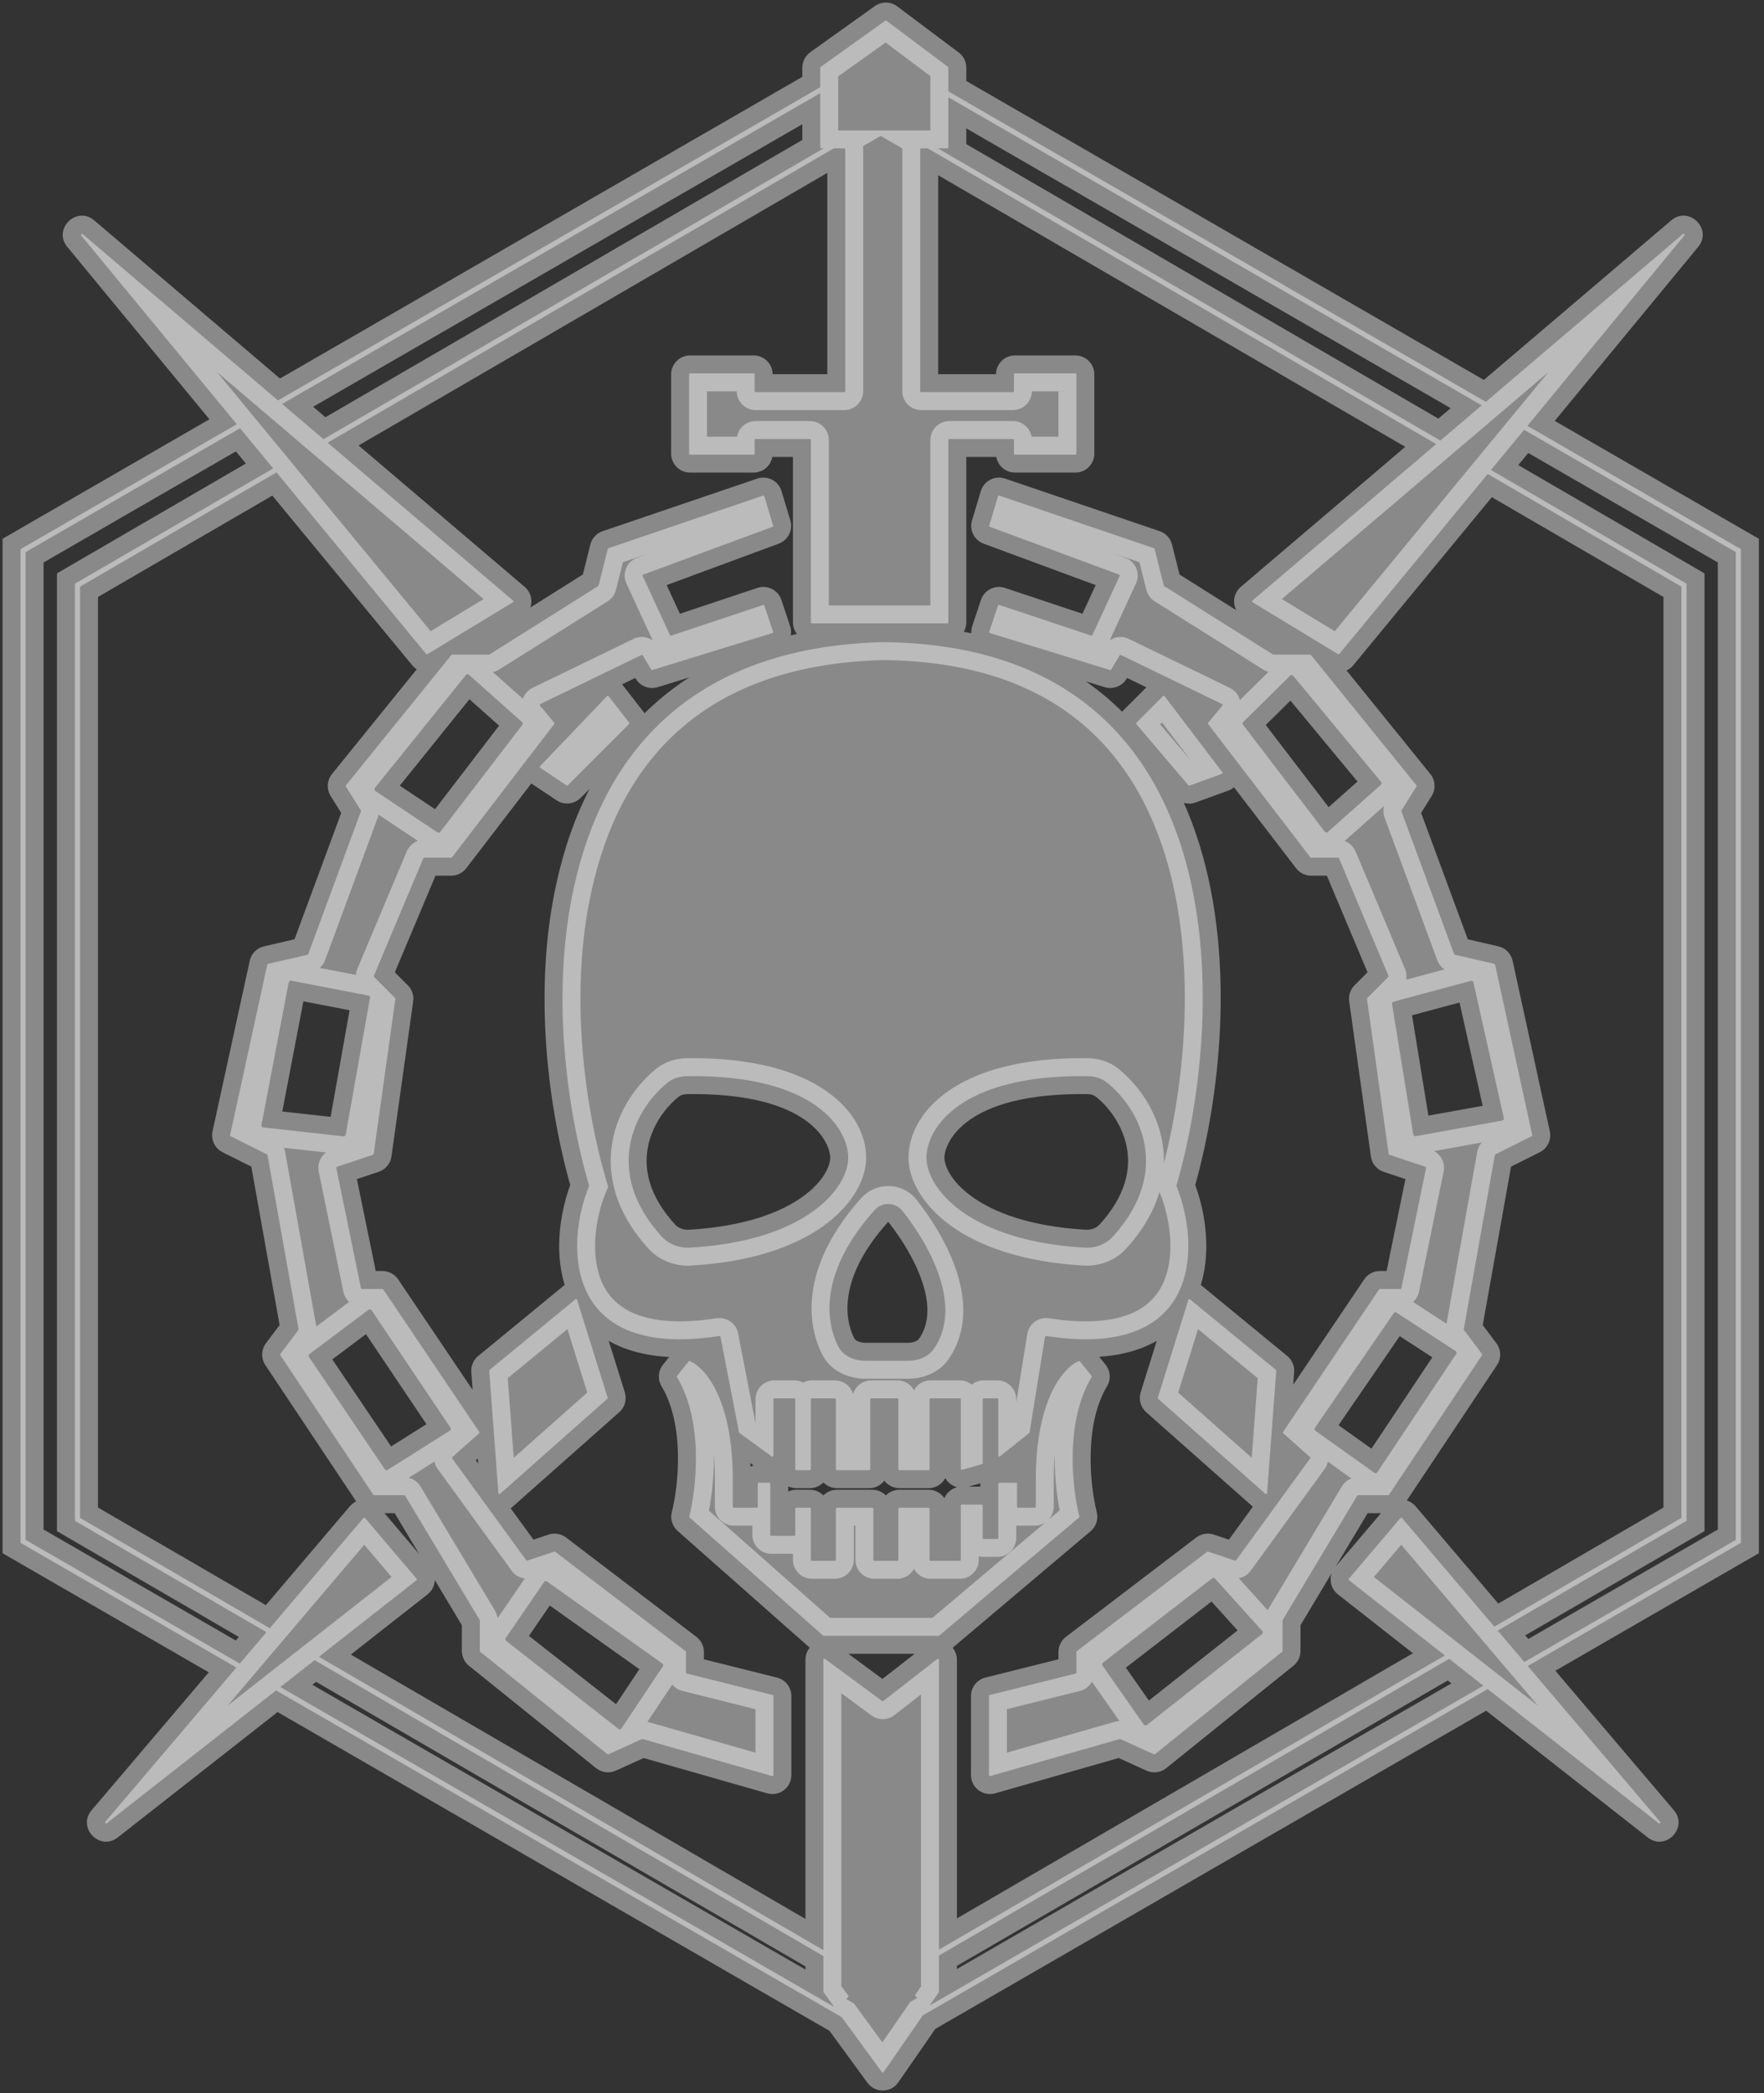
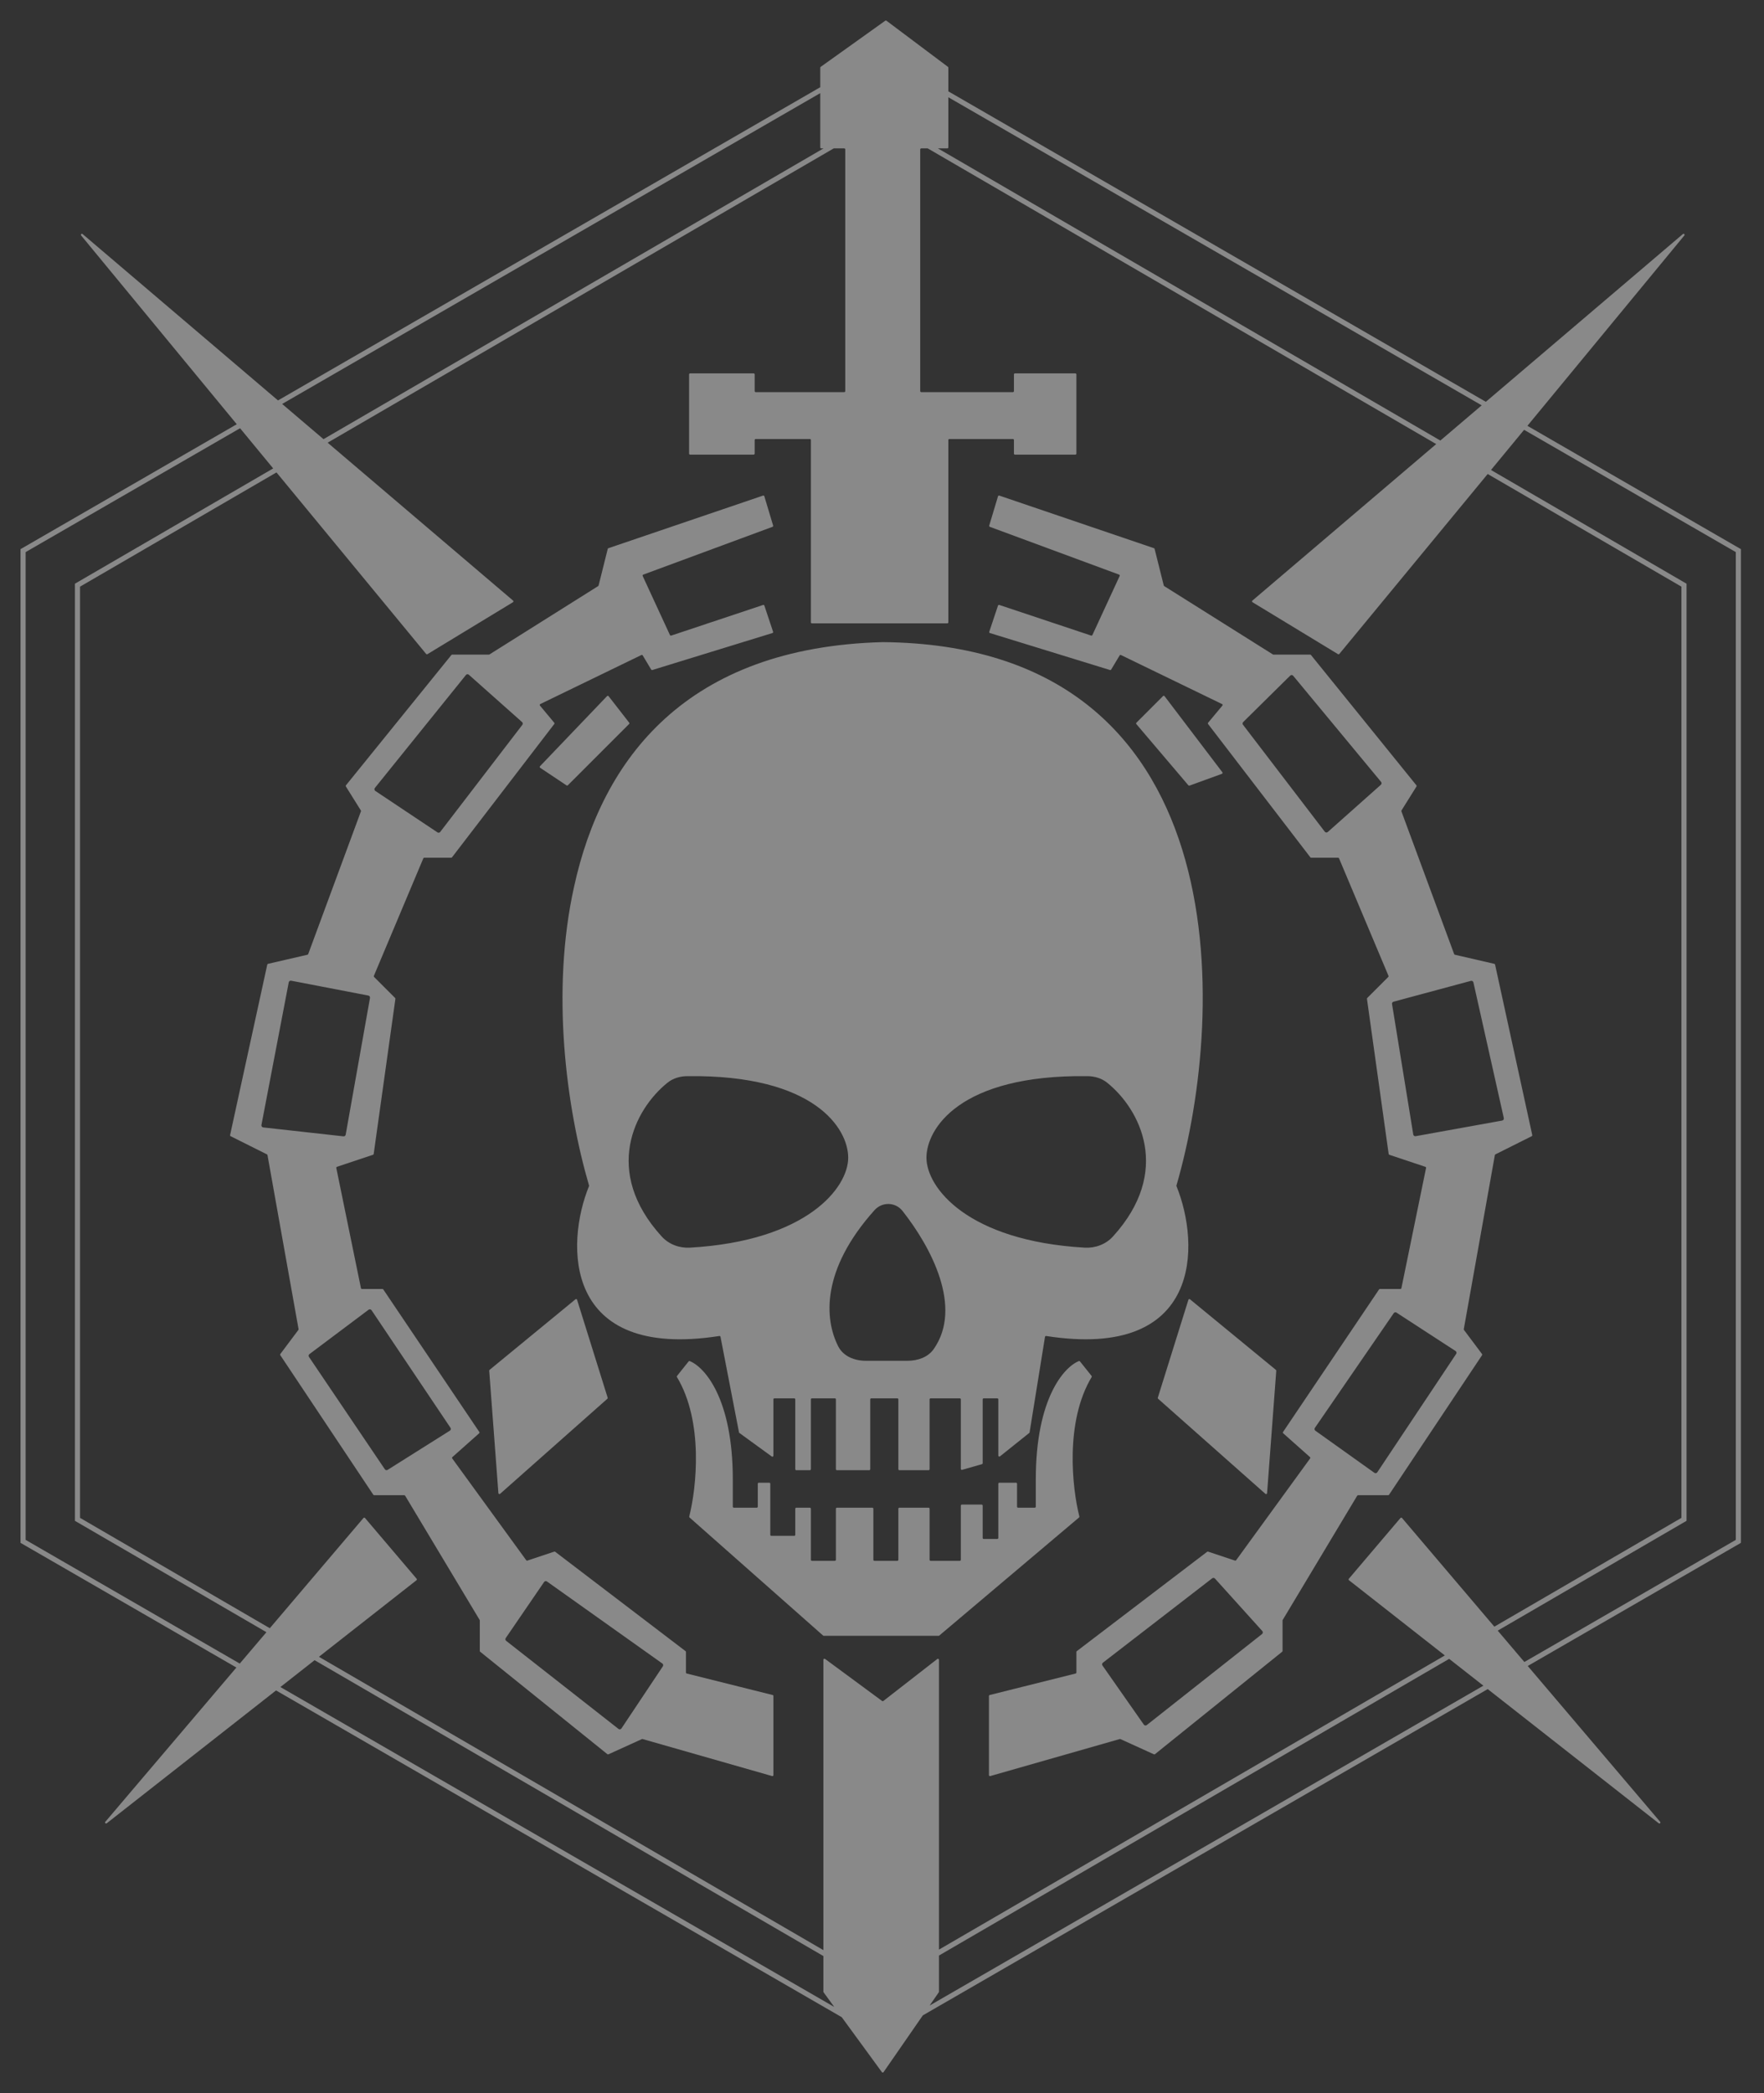
<svg xmlns="http://www.w3.org/2000/svg" width="172" height="204" viewBox="0 0 172 204" fill="none">
  <rect x="0" y="0" width="172" height="204" fill="#333333" stroke="none" />
  <g style="mix-blend-mode:overlay" opacity="0.42">
    <path fill-rule="evenodd" clip-rule="evenodd" d="M92.368 60.756H79.167C79.112 60.756 79.067 60.712 79.067 60.656V42.887C79.067 42.832 79.022 42.787 78.967 42.787H73.685C73.63 42.787 73.585 42.832 73.585 42.887V44.21C73.585 44.265 73.54 44.31 73.485 44.31H67.289C67.234 44.31 67.189 44.265 67.189 44.21V36.491C67.189 36.436 67.234 36.391 67.289 36.391H73.485C73.54 36.391 73.585 36.436 73.585 36.491V38.119C73.585 38.174 73.63 38.219 73.685 38.219H82.317C82.373 38.219 82.417 38.174 82.417 38.119V14.563C82.417 14.508 82.373 14.463 82.317 14.463H81.293L31.947 43.146L50.028 58.535C50.08 58.579 50.074 58.661 50.015 58.696L41.68 63.757C41.638 63.783 41.583 63.773 41.551 63.735L26.959 46.044L7.805 57.178V147.937L26.308 158.692L35.439 147.95C35.479 147.903 35.551 147.903 35.591 147.95L40.625 153.873C40.662 153.916 40.655 153.981 40.611 154.016L31.098 161.477L80.285 190.067V161.764C80.285 161.682 80.379 161.635 80.445 161.683L86.011 165.785C86.047 165.811 86.096 165.811 86.132 165.783L91.393 161.691C91.458 161.64 91.554 161.687 91.554 161.77V190.017L140.88 161.346L131.533 154.016C131.489 153.981 131.482 153.916 131.519 153.873L136.553 147.95C136.593 147.903 136.665 147.903 136.705 147.95L145.707 158.541L163.949 147.937V57.178L145.058 46.198L130.593 63.735C130.561 63.773 130.506 63.783 130.464 63.757L122.128 58.696C122.07 58.661 122.064 58.579 122.116 58.535L140.039 43.281L90.46 14.463H89.827C89.772 14.463 89.727 14.508 89.727 14.563V38.119C89.727 38.174 89.772 38.219 89.827 38.219H98.763C98.819 38.219 98.864 38.174 98.864 38.119V36.491C98.864 36.436 98.908 36.391 98.963 36.391H104.855C104.91 36.391 104.955 36.436 104.955 36.491V44.21C104.955 44.265 104.91 44.31 104.855 44.31H98.963C98.908 44.31 98.864 44.265 98.864 44.21V42.887C98.864 42.832 98.819 42.787 98.763 42.787H92.568C92.513 42.787 92.468 42.832 92.468 42.887V60.656C92.468 60.712 92.423 60.756 92.368 60.756ZM80.298 14.463H80.081C80.025 14.463 79.981 14.418 79.981 14.363V9.077L27.511 39.371L31.543 42.802L80.298 14.463ZM26.637 45.654L23.408 41.739L2.5 53.81V150.083L23.379 162.138L25.979 159.08L7.553 148.37L7.305 148.225V147.937V57.178V56.891L7.553 56.746L26.637 45.654ZM30.675 161.809L27.34 164.425L81.346 195.605L80.305 194.18C80.297 194.17 80.292 194.159 80.289 194.147C80.286 194.138 80.285 194.13 80.285 194.121V190.645L30.675 161.809ZM91.554 190.595V194.123C91.554 194.143 91.548 194.163 91.536 194.18L90.646 195.465L144.637 164.293L141.303 161.679L91.554 190.595ZM146.036 158.928L148.635 161.985L169.25 150.083V53.81L148.608 41.893L145.38 45.807L164.2 56.746L164.449 56.891V57.178V147.937V148.225L164.2 148.37L146.036 158.928ZM140.443 42.937L144.474 39.506L92.468 9.48V14.363C92.468 14.418 92.423 14.463 92.368 14.463H91.455L140.443 42.937ZM79.981 8.5V6.596C79.981 6.564 79.996 6.533 80.023 6.515L86.317 2.019C86.352 1.993 86.4 1.994 86.435 2.02L92.428 6.514C92.453 6.533 92.468 6.563 92.468 6.594V8.903L144.878 39.162L164.09 22.812C164.183 22.733 164.31 22.857 164.232 22.951L148.931 41.502L169.75 53.522V150.372L148.964 162.373L161.875 177.562C161.953 177.654 161.832 177.78 161.737 177.705L145.061 164.626L89.981 196.427L86.152 201.957C86.113 202.013 86.03 202.014 85.989 201.959L82.076 196.604L26.916 164.757L10.407 177.705C10.312 177.78 10.191 177.654 10.269 177.562L23.05 162.525L2 150.372V53.522L23.086 41.348L7.912 22.951C7.834 22.857 7.961 22.733 8.054 22.812L27.106 39.027L79.981 8.5ZM108.23 65.302L96.525 61.7C96.471 61.684 96.442 61.626 96.459 61.573L97.309 59.024C97.326 58.971 97.383 58.943 97.436 58.961L106.393 61.946C106.441 61.962 106.494 61.94 106.515 61.893L109.173 56.139C109.198 56.087 109.172 56.024 109.117 56.004L96.515 51.347C96.466 51.329 96.439 51.276 96.454 51.225L97.311 48.369C97.327 48.314 97.385 48.284 97.439 48.303L112.517 53.429C112.549 53.44 112.574 53.467 112.582 53.5L113.473 57.062C113.479 57.088 113.495 57.109 113.516 57.123L124.118 63.787C124.134 63.797 124.152 63.802 124.171 63.802H127.749C127.779 63.802 127.808 63.816 127.827 63.839L138.107 76.538C138.134 76.571 138.137 76.618 138.114 76.654L136.655 78.988C136.639 79.015 136.635 79.047 136.646 79.076L141.788 92.989C141.799 93.021 141.826 93.044 141.859 93.052L145.704 93.939C145.742 93.948 145.771 93.978 145.779 94.015L149.404 110.628C149.414 110.673 149.392 110.719 149.351 110.739L145.811 112.509C145.782 112.523 145.763 112.55 145.757 112.581L142.728 129.544C142.723 129.572 142.73 129.6 142.746 129.622L144.505 131.967C144.531 132.001 144.532 132.047 144.508 132.082L135.44 145.684C135.422 145.712 135.391 145.729 135.357 145.729H132.422C132.387 145.729 132.354 145.747 132.336 145.777L125.07 157.887C125.065 157.896 125.061 157.904 125.059 157.914C125.057 157.922 125.056 157.93 125.056 157.939V160.909C125.056 160.939 125.042 160.968 125.018 160.987L112.617 170.969C112.587 170.992 112.547 170.997 112.513 170.982L109.252 169.5C109.23 169.49 109.206 169.488 109.183 169.495L96.555 173.103C96.491 173.121 96.427 173.073 96.427 173.007V165.299C96.427 165.253 96.458 165.213 96.503 165.202L104.879 163.108C104.923 163.096 104.955 163.056 104.955 163.011V161.006C104.955 160.975 104.969 160.946 104.994 160.927L117.704 151.243C117.731 151.223 117.765 151.217 117.796 151.228L120.418 152.101C120.459 152.115 120.505 152.101 120.53 152.065L127.743 142.147C127.774 142.106 127.767 142.048 127.729 142.014L125.121 139.696C125.084 139.662 125.077 139.606 125.105 139.565L134.467 125.672C134.486 125.644 134.517 125.628 134.55 125.628H136.547C136.595 125.628 136.636 125.594 136.645 125.548L139.048 113.837C139.058 113.787 139.029 113.738 138.981 113.722L135.47 112.551C135.434 112.539 135.407 112.508 135.402 112.47L133.286 97.353C133.281 97.322 133.292 97.29 133.314 97.268L135.363 95.219C135.392 95.19 135.4 95.147 135.385 95.11L130.564 83.659C130.548 83.623 130.512 83.598 130.471 83.598H127.846C127.815 83.598 127.786 83.584 127.767 83.559L117.795 70.566C117.766 70.529 117.768 70.477 117.797 70.441L119.187 68.773C119.229 68.723 119.213 68.647 119.154 68.619L109.301 63.842C109.254 63.819 109.198 63.836 109.171 63.88L108.345 65.257C108.322 65.297 108.274 65.315 108.23 65.302ZM75.314 61.7L63.609 65.302C63.565 65.315 63.518 65.297 63.494 65.257L62.668 63.88C62.641 63.836 62.585 63.819 62.538 63.842L52.685 68.619C52.627 68.647 52.611 68.723 52.652 68.773L54.042 70.441C54.072 70.477 54.073 70.529 54.044 70.566L44.073 83.559C44.054 83.584 44.024 83.598 43.993 83.598H41.368C41.328 83.598 41.291 83.623 41.276 83.659L36.455 95.11C36.439 95.147 36.447 95.19 36.476 95.219L38.525 97.268C38.547 97.29 38.558 97.322 38.554 97.353L36.437 112.47C36.432 112.508 36.406 112.539 36.37 112.551L32.858 113.722C32.81 113.738 32.782 113.787 32.792 113.837L35.194 125.548C35.203 125.594 35.244 125.628 35.292 125.628H37.289C37.322 125.628 37.353 125.644 37.372 125.672L46.735 139.565C46.763 139.606 46.756 139.662 46.718 139.696L44.11 142.014C44.072 142.048 44.066 142.106 44.096 142.147L51.309 152.065C51.335 152.101 51.38 152.115 51.422 152.101L54.043 151.228C54.074 151.217 54.109 151.223 54.135 151.243L66.845 160.927C66.87 160.946 66.885 160.975 66.885 161.006V163.011C66.885 163.056 66.916 163.096 66.96 163.108L75.337 165.202C75.381 165.213 75.412 165.253 75.412 165.299V173.007C75.412 173.073 75.349 173.121 75.285 173.103L62.656 169.495C62.633 169.488 62.609 169.49 62.587 169.5L59.327 170.982C59.292 170.997 59.252 170.992 59.223 170.969L46.821 160.987C46.797 160.968 46.784 160.939 46.784 160.909V157.939C46.784 157.921 46.779 157.903 46.769 157.887L39.503 145.777C39.485 145.747 39.453 145.729 39.417 145.729H36.482C36.449 145.729 36.417 145.712 36.399 145.684L27.331 132.082C27.308 132.047 27.309 132.001 27.334 131.967L29.093 129.622C29.11 129.6 29.116 129.572 29.111 129.544L26.082 112.581C26.077 112.55 26.057 112.523 26.029 112.509L22.488 110.739C22.447 110.719 22.426 110.673 22.435 110.628L26.06 94.015C26.068 93.978 26.098 93.948 26.135 93.939L29.98 93.052C30.013 93.044 30.04 93.021 30.052 92.989L35.193 79.076C35.204 79.047 35.201 79.015 35.184 78.988L33.725 76.654C33.703 76.618 33.706 76.571 33.732 76.538L44.013 63.839C44.032 63.816 44.06 63.802 44.09 63.802H47.669C47.687 63.802 47.706 63.797 47.722 63.787L58.323 57.123C58.345 57.109 58.36 57.088 58.367 57.062L59.257 53.5C59.266 53.467 59.29 53.44 59.322 53.429L74.4 48.303C74.454 48.284 74.512 48.314 74.528 48.369L75.385 51.225C75.4 51.276 75.374 51.329 75.324 51.347L62.722 56.004C62.668 56.024 62.642 56.087 62.666 56.139L65.324 61.893C65.346 61.94 65.398 61.962 65.447 61.946L74.404 58.961C74.456 58.943 74.513 58.971 74.53 59.024L75.38 61.573C75.398 61.626 75.368 61.684 75.314 61.7ZM48.596 145.528L47.701 133.598C47.699 133.566 47.712 133.534 47.737 133.513L56.11 126.636C56.165 126.591 56.248 126.615 56.269 126.683L59.251 136.226C59.263 136.263 59.252 136.304 59.222 136.33L48.762 145.595C48.7 145.65 48.602 145.61 48.596 145.528ZM124.443 133.598L123.548 145.528C123.542 145.61 123.444 145.65 123.382 145.595L112.922 136.33C112.892 136.304 112.881 136.263 112.893 136.226L115.875 126.683C115.896 126.615 115.979 126.591 116.034 126.636L124.406 133.513C124.432 133.534 124.445 133.566 124.443 133.598ZM61.348 70.433L59.342 67.853C59.304 67.804 59.233 67.801 59.191 67.845L52.653 74.68C52.61 74.725 52.618 74.798 52.669 74.832L55.243 76.548C55.283 76.574 55.336 76.569 55.369 76.535L61.34 70.565C61.376 70.529 61.379 70.472 61.348 70.433ZM67.235 147.901L80.257 159.409C80.275 159.425 80.299 159.434 80.323 159.434H91.517C91.541 159.434 91.564 159.426 91.582 159.41L105.211 147.901C105.241 147.876 105.254 147.839 105.244 147.802C104.541 145.039 103.823 138.569 106.441 134.215C106.463 134.179 106.46 134.133 106.434 134.101L105.304 132.688C105.277 132.655 105.234 132.641 105.194 132.657C103.753 133.233 100.995 136.287 100.995 144.206V146.847C100.995 146.902 100.951 146.947 100.895 146.947H99.268C99.213 146.947 99.168 146.902 99.168 146.847V144.61C99.168 144.555 99.123 144.51 99.068 144.51H97.441C97.385 144.51 97.341 144.555 97.341 144.61V149.893C97.341 149.948 97.296 149.993 97.241 149.993H95.918C95.863 149.993 95.818 149.948 95.818 149.893V146.742C95.818 146.687 95.773 146.642 95.718 146.642H93.786C93.731 146.642 93.686 146.687 93.686 146.742V152.024C93.686 152.08 93.641 152.124 93.586 152.124H90.74C90.685 152.124 90.64 152.08 90.64 152.024V147.047C90.64 146.992 90.596 146.947 90.54 146.947H87.695C87.639 146.947 87.595 146.992 87.595 147.047V152.024C87.595 152.08 87.55 152.124 87.495 152.124H85.258C85.203 152.124 85.158 152.08 85.158 152.024V147.047C85.158 146.992 85.114 146.947 85.058 146.947H81.603C81.548 146.947 81.504 146.992 81.504 147.047V152.024C81.504 152.08 81.459 152.124 81.403 152.124H79.167C79.112 152.124 79.067 152.08 79.067 152.024V147.047C79.067 146.992 79.022 146.947 78.967 146.947H77.644C77.589 146.947 77.544 146.992 77.544 147.047V149.588C77.544 149.643 77.499 149.688 77.444 149.688H75.208C75.153 149.688 75.108 149.643 75.108 149.588V144.61C75.108 144.555 75.063 144.51 75.008 144.51H73.99C73.934 144.51 73.889 144.555 73.889 144.61V146.847C73.889 146.902 73.845 146.947 73.79 146.947H71.553C71.498 146.947 71.453 146.902 71.453 146.847V144.206C71.453 136.287 68.695 133.233 67.254 132.657C67.215 132.641 67.171 132.655 67.145 132.688L66.015 134.101C65.989 134.133 65.986 134.179 66.007 134.215C68.626 138.57 67.907 145.041 67.204 147.803C67.195 147.839 67.207 147.876 67.235 147.901ZM70.136 130.212C54.886 132.584 55.113 121.25 57.443 115.577C55.194 107.866 53.709 96.594 55.976 86.422C58.702 73.93 66.955 63.087 86.072 62.584C120.77 62.888 119.677 98.476 114.71 115.545C114.704 115.566 114.705 115.588 114.714 115.609C117.031 121.292 117.23 132.578 102.011 130.212C101.956 130.204 101.902 130.24 101.893 130.295L100.392 139.599C100.388 139.624 100.376 139.646 100.356 139.662L97.503 141.944C97.438 141.996 97.341 141.95 97.341 141.866V136.387C97.341 136.332 97.296 136.287 97.241 136.287H95.918C95.863 136.287 95.818 136.332 95.818 136.387V142.608C95.818 142.652 95.788 142.692 95.745 142.704L93.813 143.256C93.75 143.274 93.686 143.226 93.686 143.16V136.387C93.686 136.332 93.641 136.287 93.586 136.287H90.74C90.685 136.287 90.64 136.332 90.64 136.387V143.192C90.64 143.247 90.596 143.292 90.54 143.292H87.695C87.639 143.292 87.595 143.247 87.595 143.192V136.387C87.595 136.332 87.55 136.287 87.495 136.287H84.954C84.898 136.287 84.854 136.332 84.854 136.387V143.192C84.854 143.247 84.809 143.292 84.754 143.292H81.603C81.548 143.292 81.504 143.247 81.504 143.192V136.387C81.504 136.332 81.459 136.287 81.403 136.287H79.167C79.112 136.287 79.067 136.332 79.067 136.387V143.192C79.067 143.247 79.022 143.292 78.967 143.292H77.644C77.589 143.292 77.544 143.247 77.544 143.192V136.387C77.544 136.332 77.499 136.287 77.444 136.287H75.512C75.457 136.287 75.412 136.332 75.412 136.387V141.878C75.412 141.959 75.32 142.007 75.254 141.958L72.094 139.661C72.074 139.646 72.059 139.624 72.055 139.599L70.253 130.291C70.243 130.238 70.189 130.203 70.136 130.212ZM110.801 70.573L115.874 76.54C115.901 76.572 115.945 76.584 115.984 76.57L119.141 75.422C119.205 75.399 119.228 75.321 119.187 75.267L113.552 67.852C113.515 67.804 113.444 67.799 113.401 67.842L110.807 70.437C110.77 70.474 110.767 70.533 110.801 70.573ZM64.525 120.519C58.739 114.175 61.867 108.101 65.1 105.514C65.636 105.085 66.318 104.895 67.004 104.886C79.53 104.72 82.705 110.064 82.705 112.831C82.705 115.743 78.708 120.94 67.279 121.601C66.248 121.661 65.221 121.282 64.525 120.519ZM108.513 120.519C114.3 114.175 111.172 108.101 107.939 105.514C107.403 105.085 106.721 104.895 106.034 104.886C93.508 104.72 90.334 110.064 90.334 112.831C90.334 115.743 94.331 120.94 105.76 121.601C106.791 121.661 107.817 121.282 108.513 120.519ZM88.001 118.024C90.817 121.594 93.88 127.414 91.051 131.474C90.485 132.288 89.48 132.627 88.489 132.627H84.422C83.326 132.627 82.229 132.198 81.732 131.221C80.389 128.583 80.039 123.78 85.27 117.947C86.016 117.116 87.31 117.148 88.001 118.024ZM45.718 65.765L50.904 70.375C50.983 70.444 50.994 70.563 50.93 70.646L42.925 81.082C42.861 81.166 42.743 81.185 42.655 81.127L36.597 77.088C36.499 77.023 36.479 76.888 36.553 76.796L45.43 65.789C45.502 65.7 45.633 65.689 45.718 65.765ZM125.801 65.851L121.218 70.374C121.146 70.445 121.138 70.558 121.2 70.638L129.175 81.06C129.246 81.152 129.38 81.165 129.467 81.088L134.644 76.486C134.724 76.414 134.734 76.292 134.665 76.209L126.095 65.866C126.02 65.776 125.884 65.769 125.801 65.851ZM138.034 110.737L146.47 109.215C146.582 109.194 146.655 109.085 146.63 108.974L143.666 95.749C143.641 95.638 143.529 95.57 143.419 95.599L135.876 97.63C135.777 97.656 135.714 97.754 135.731 97.855L137.801 110.572C137.819 110.682 137.924 110.757 138.034 110.737ZM134.011 143.546L128.258 139.443C128.169 139.38 128.147 139.257 128.209 139.167L135.896 127.989C135.958 127.9 136.079 127.875 136.17 127.935L141.928 131.677C142.021 131.738 142.047 131.863 141.985 131.956L134.294 143.494C134.231 143.588 134.103 143.611 134.011 143.546ZM111.53 168.089L107.497 162.327C107.436 162.24 107.454 162.12 107.538 162.054L118.195 153.829C118.278 153.765 118.396 153.776 118.466 153.853L123.081 158.967C123.159 159.053 123.148 159.186 123.057 159.258L111.817 168.131C111.727 168.202 111.596 168.183 111.53 168.089ZM64.632 162.405L60.595 168.46C60.531 168.557 60.397 168.578 60.306 168.506L49.354 159.923C49.271 159.858 49.253 159.74 49.313 159.652L53.051 154.189C53.114 154.096 53.241 154.074 53.332 154.138L64.581 162.131C64.669 162.194 64.692 162.315 64.632 162.405ZM37.797 143.258L43.864 139.439C43.96 139.379 43.987 139.252 43.924 139.158L36.228 127.699C36.164 127.604 36.034 127.581 35.942 127.65L30.172 131.978C30.086 132.042 30.066 132.162 30.126 132.25L37.525 143.201C37.585 143.29 37.706 143.315 37.797 143.258ZM33.488 110.752L25.666 109.883C25.55 109.87 25.47 109.761 25.492 109.647L28.154 95.742C28.175 95.633 28.28 95.562 28.389 95.583L35.917 97.031C36.024 97.051 36.095 97.154 36.076 97.262L33.707 110.588C33.688 110.692 33.593 110.764 33.488 110.752Z" fill="white" />
  </g>
  <g style="mix-blend-mode:overlay" opacity="0.42">
-     <path d="M81.293 14.463V12.713H80.821L80.413 12.95L81.293 14.463ZM31.947 43.146L31.067 41.633L28.929 42.876L30.812 44.478L31.947 43.146ZM50.028 58.535L51.163 57.202L51.163 57.202L50.028 58.535ZM50.015 58.696L49.107 57.2L49.107 57.2L50.015 58.696ZM41.68 63.757L42.588 65.253L42.588 65.253L41.68 63.757ZM41.551 63.735L42.901 62.622L42.901 62.622L41.551 63.735ZM26.959 46.044L28.309 44.931L27.364 43.785L26.08 44.532L26.959 46.044ZM7.805 57.178L6.925 55.665L6.055 56.171V57.178H7.805ZM7.805 147.937H6.055V148.944L6.925 149.45L7.805 147.937ZM26.308 158.692L25.428 160.205L26.694 160.941L27.641 159.826L26.308 158.692ZM35.439 147.95L34.105 146.817L34.105 146.817L35.439 147.95ZM35.591 147.95L34.258 149.084L34.258 149.084L35.591 147.95ZM40.611 154.016L39.531 152.639L39.531 152.639L40.611 154.016ZM31.098 161.477L30.018 160.1L27.987 161.693L30.219 162.99L31.098 161.477ZM80.285 190.067L79.406 191.58L82.035 193.108V190.067H80.285ZM80.445 161.683L81.483 160.274L81.483 160.274L80.445 161.683ZM86.011 165.785L87.049 164.376L87.049 164.376L86.011 165.785ZM86.132 165.783L85.057 164.402L85.057 164.402L86.132 165.783ZM91.393 161.691L90.318 160.31L90.318 160.31L91.393 161.691ZM91.554 190.017H89.804V193.058L92.433 191.53L91.554 190.017ZM140.88 161.346L141.759 162.859L143.991 161.562L141.96 159.969L140.88 161.346ZM131.533 154.016L132.613 152.639L132.613 152.639L131.533 154.016ZM131.519 153.873L132.852 155.006L132.852 155.006L131.519 153.873ZM136.553 147.95L135.22 146.817L135.219 146.817L136.553 147.95ZM136.705 147.95L135.372 149.084L135.372 149.084L136.705 147.95ZM145.707 158.541L144.374 159.674L145.321 160.789L146.586 160.054L145.707 158.541ZM163.949 147.937L164.828 149.45L165.699 148.944V147.937H163.949ZM163.949 57.178H165.699V56.171L164.828 55.665L163.949 57.178ZM145.058 46.198L145.937 44.685L144.653 43.938L143.708 45.084L145.058 46.198ZM130.593 63.735L131.943 64.849L131.943 64.849L130.593 63.735ZM130.464 63.757L131.372 62.261L131.372 62.261L130.464 63.757ZM122.128 58.696L121.22 60.192L121.22 60.192L122.128 58.696ZM122.116 58.535L120.981 57.202L120.981 57.202L122.116 58.535ZM140.039 43.281L141.173 44.613L143.057 43.011L140.918 41.768L140.039 43.281ZM90.46 14.463L91.34 12.95L90.932 12.713H90.46V14.463ZM80.298 14.463L81.177 15.976L86.791 12.713H80.298V14.463ZM79.981 9.077H81.731V6.046L79.106 7.561L79.981 9.077ZM27.511 39.371L26.636 37.855L24.487 39.095L26.376 40.703L27.511 39.371ZM31.543 42.802L30.409 44.135L31.352 44.937L32.422 44.315L31.543 42.802ZM23.408 41.739L24.758 40.626L23.816 39.483L22.533 40.224L23.408 41.739ZM26.637 45.654L27.517 47.166L29.299 46.13L27.987 44.54L26.637 45.654ZM2.5 53.81L1.625 52.295L0.75 52.8V53.81H2.5ZM2.5 150.083H0.75V151.094L1.625 151.599L2.5 150.083ZM23.379 162.138L22.504 163.653L23.768 164.383L24.712 163.271L23.379 162.138ZM25.979 159.08L27.312 160.213L28.668 158.618L26.858 157.567L25.979 159.08ZM7.553 148.37L8.433 146.857H8.433L7.553 148.37ZM7.305 148.225H5.555V149.232L6.425 149.738L7.305 148.225ZM7.305 56.891L6.425 55.378L5.555 55.884V56.891H7.305ZM7.553 56.746L6.674 55.233L6.674 55.233L7.553 56.746ZM27.34 164.425L26.26 163.048L24.222 164.645L26.465 165.94L27.34 164.425ZM30.675 161.809L31.554 160.296L30.528 159.7L29.595 160.432L30.675 161.809ZM81.346 195.605L80.471 197.12L82.759 194.572L81.346 195.605ZM80.305 194.18L78.891 195.212L78.892 195.213L80.305 194.18ZM80.289 194.147L81.981 193.702L81.981 193.701L80.289 194.147ZM80.285 190.645H82.035V189.638L81.165 189.132L80.285 190.645ZM91.554 190.595L90.675 189.082L89.804 189.588V190.595H91.554ZM91.536 194.18L92.975 195.176L92.975 195.175L91.536 194.18ZM90.646 195.465L89.207 194.469L91.521 196.981L90.646 195.465ZM144.637 164.293L145.512 165.809L147.754 164.514L145.717 162.916L144.637 164.293ZM141.303 161.679L142.383 160.302L141.449 159.569L140.424 160.166L141.303 161.679ZM148.635 161.985L147.302 163.119L148.246 164.23L149.51 163.501L148.635 161.985ZM146.036 158.928L145.157 157.415L143.347 158.466L144.703 160.061L146.036 158.928ZM169.25 150.083L170.125 151.599L171 151.094V150.083H169.25ZM169.25 53.81H171V52.8L170.125 52.295L169.25 53.81ZM148.608 41.893L149.483 40.378L148.201 39.637L147.258 40.78L148.608 41.893ZM145.38 45.807L144.03 44.694L142.718 46.284L144.501 47.32L145.38 45.807ZM164.2 56.746L165.08 55.233L165.08 55.233L164.2 56.746ZM164.449 56.891H166.199V55.884L165.328 55.378L164.449 56.891ZM164.449 148.225L165.328 149.738L166.199 149.232V148.225H164.449ZM164.2 148.37L165.08 149.883L164.2 148.37ZM140.443 42.937L139.563 44.45L140.634 45.072L141.577 44.27L140.443 42.937ZM144.474 39.506L145.608 40.839L147.497 39.231L145.349 37.991L144.474 39.506ZM92.468 9.48L93.343 7.965L90.718 6.449V9.48H92.468ZM91.455 14.463V12.713H84.962L90.576 15.976L91.455 14.463ZM79.981 8.5L80.856 10.015L81.731 9.51V8.5H79.981ZM80.023 6.515L79.005 5.091L79.005 5.091L80.023 6.515ZM86.317 2.019L87.334 3.443L87.334 3.443L86.317 2.019ZM86.435 2.02L87.485 0.62L87.485 0.62L86.435 2.02ZM92.428 6.514L91.378 7.914L91.378 7.915L92.428 6.514ZM92.468 8.903H90.718V9.913L91.593 10.418L92.468 8.903ZM144.878 39.162L144.003 40.678L145.072 41.295L146.012 40.495L144.878 39.162ZM164.09 22.812L165.224 24.144L165.224 24.144L164.09 22.812ZM164.232 22.951L165.582 24.065L165.582 24.065L164.232 22.951ZM148.931 41.502L147.581 40.389L146.265 41.984L148.056 43.018L148.931 41.502ZM169.75 53.522H171.5V52.511L170.625 52.006L169.75 53.522ZM169.75 150.372L170.625 151.888L171.5 151.382V150.372H169.75ZM148.964 162.373L148.089 160.857L146.271 161.907L147.631 163.506L148.964 162.373ZM161.875 177.562L163.209 176.429L163.208 176.428L161.875 177.562ZM161.737 177.705L162.817 176.328L162.817 176.328L161.737 177.705ZM145.061 164.626L146.141 163.249L145.21 162.519L144.186 163.11L145.061 164.626ZM89.981 196.427L89.106 194.911L88.765 195.108L88.542 195.431L89.981 196.427ZM86.152 201.957L87.591 202.953L87.591 202.953L86.152 201.957ZM85.989 201.959L87.402 200.927L87.402 200.926L85.989 201.959ZM82.076 196.604L83.489 195.571L83.27 195.273L82.951 195.088L82.076 196.604ZM26.916 164.757L27.791 163.242L26.766 162.65L25.836 163.38L26.916 164.757ZM10.407 177.705L9.327 176.328L9.327 176.328L10.407 177.705ZM10.269 177.562L8.935 176.428L8.935 176.428L10.269 177.562ZM23.05 162.525L24.383 163.659L25.743 162.059L23.925 161.01L23.05 162.525ZM2 150.372H0.25V151.382L1.125 151.888L2 150.372ZM2 53.522L1.125 52.006L0.25 52.511V53.522H2ZM23.086 41.348L23.961 42.864L25.751 41.83L24.436 40.234L23.086 41.348ZM7.912 22.951L9.262 21.838L9.262 21.838L7.912 22.951ZM8.054 22.812L9.188 21.479L9.188 21.479L8.054 22.812ZM27.106 39.027L25.972 40.359L26.912 41.159L27.981 40.542L27.106 39.027ZM96.525 61.7L96.01 63.373L96.525 61.7ZM108.23 65.302L107.715 66.974L107.715 66.974L108.23 65.302ZM96.459 61.573L98.12 62.126L98.12 62.126L96.459 61.573ZM97.309 59.024L98.969 59.577L98.969 59.577L97.309 59.024ZM97.436 58.961L96.882 60.621L96.882 60.621L97.436 58.961ZM106.393 61.946L106.946 60.286L106.946 60.286L106.393 61.946ZM106.515 61.893L104.926 61.159L104.926 61.159L106.515 61.893ZM109.173 56.139L110.762 56.873L110.762 56.873L109.173 56.139ZM109.117 56.004L109.724 54.362V54.362L109.117 56.004ZM96.515 51.347L97.122 49.706L97.121 49.706L96.515 51.347ZM96.454 51.225L98.13 51.728L98.13 51.728L96.454 51.225ZM97.311 48.369L95.635 47.866L95.635 47.866L97.311 48.369ZM97.439 48.303L96.876 49.959L96.876 49.959L97.439 48.303ZM112.517 53.429L113.08 51.772L113.08 51.772L112.517 53.429ZM112.582 53.5L110.884 53.924L110.884 53.924L112.582 53.5ZM113.473 57.062L115.17 56.638L115.17 56.638L113.473 57.062ZM113.516 57.123L112.585 58.605L112.585 58.605L113.516 57.123ZM124.118 63.787L125.049 62.305L125.049 62.305L124.118 63.787ZM127.827 63.839L126.466 64.94L126.467 64.94L127.827 63.839ZM138.107 76.538L136.747 77.639L136.747 77.639L138.107 76.538ZM138.114 76.654L139.598 77.581L139.598 77.581L138.114 76.654ZM136.655 78.988L135.171 78.061L135.171 78.061L136.655 78.988ZM136.646 79.076L135.004 79.682L135.005 79.683L136.646 79.076ZM141.788 92.989L143.429 92.383L143.429 92.382L141.788 92.989ZM141.859 93.052L141.466 94.757L141.466 94.757L141.859 93.052ZM145.704 93.939L146.098 92.234L145.704 93.939ZM145.779 94.015L144.07 94.388L144.07 94.388L145.779 94.015ZM149.404 110.628L151.114 110.255V110.255L149.404 110.628ZM149.351 110.739L150.134 112.304L150.134 112.304L149.351 110.739ZM145.811 112.509L146.593 114.075L146.593 114.074L145.811 112.509ZM145.757 112.581L144.034 112.273L144.034 112.273L145.757 112.581ZM142.728 129.544L144.451 129.852L144.451 129.852L142.728 129.544ZM142.746 129.622L141.346 130.671L141.346 130.672L142.746 129.622ZM144.505 131.967L145.905 130.917L145.905 130.917L144.505 131.967ZM144.508 132.082L143.052 131.111L143.052 131.112L144.508 132.082ZM135.44 145.684L136.896 146.655L136.897 146.655L135.44 145.684ZM132.336 145.777L133.837 146.678L133.837 146.677L132.336 145.777ZM125.07 157.887L123.569 156.987L123.569 156.988L125.07 157.887ZM125.059 157.914L123.366 157.472L123.366 157.472L125.059 157.914ZM125.018 160.987L126.116 162.35L126.116 162.35L125.018 160.987ZM112.617 170.969L113.714 172.332L113.714 172.332L112.617 170.969ZM112.513 170.982L111.788 172.575L111.789 172.575L112.513 170.982ZM109.252 169.5L108.528 171.093L108.528 171.093L109.252 169.5ZM109.183 169.495L109.664 171.177L109.664 171.177L109.183 169.495ZM96.555 173.103L97.035 174.785L97.035 174.785L96.555 173.103ZM96.503 165.202L96.078 163.504L96.078 163.504L96.503 165.202ZM104.879 163.108L104.455 161.41L104.455 161.41L104.879 163.108ZM104.994 160.927L103.934 159.535L103.933 159.535L104.994 160.927ZM117.704 151.243L116.644 149.851L116.644 149.851L117.704 151.243ZM117.796 151.228L118.35 149.567L118.349 149.567L117.796 151.228ZM120.418 152.101L119.864 153.762L119.865 153.762L120.418 152.101ZM120.53 152.065L121.946 153.095L120.53 152.065ZM127.743 142.147L126.328 141.118L126.328 141.118L127.743 142.147ZM127.729 142.014L128.892 140.706L127.729 142.014ZM125.121 139.696L126.284 138.388L126.284 138.387L125.121 139.696ZM125.105 139.565L126.556 140.543L126.556 140.543L125.105 139.565ZM134.467 125.672L135.919 126.65L135.919 126.65L134.467 125.672ZM136.645 125.548L134.931 125.196L134.931 125.196L136.645 125.548ZM139.048 113.837L137.333 113.485L137.333 113.485L139.048 113.837ZM138.981 113.722L139.535 112.062L139.535 112.062L138.981 113.722ZM135.47 112.551L136.023 110.891L135.47 112.551ZM135.402 112.47L137.135 112.228L137.135 112.228L135.402 112.47ZM133.286 97.353L131.553 97.596L131.553 97.596L133.286 97.353ZM133.314 97.268L134.552 98.506L133.314 97.268ZM135.363 95.219L134.126 93.982L135.363 95.219ZM135.385 95.11L136.998 94.431L136.998 94.431L135.385 95.11ZM130.564 83.659L128.951 84.338L128.951 84.339L130.564 83.659ZM127.767 83.559L126.378 84.625L126.379 84.625L127.767 83.559ZM117.795 70.566L116.407 71.631L116.407 71.631L117.795 70.566ZM117.797 70.441L116.453 69.32L116.453 69.32L117.797 70.441ZM119.187 68.773L120.532 69.893L120.532 69.893L119.187 68.773ZM119.154 68.619L118.391 70.194L118.391 70.194L119.154 68.619ZM109.301 63.842L108.537 65.416L108.537 65.416L109.301 63.842ZM109.171 63.88L110.672 64.781L110.672 64.781L109.171 63.88ZM108.345 65.257L109.846 66.158L108.345 65.257ZM63.609 65.302L64.124 66.974L64.124 66.974L63.609 65.302ZM75.314 61.7L75.829 63.373L75.829 63.373L75.314 61.7ZM63.494 65.257L61.993 66.158L61.994 66.158L63.494 65.257ZM62.668 63.88L64.168 62.98L64.168 62.98L62.668 63.88ZM62.538 63.842L63.302 65.416L63.302 65.416L62.538 63.842ZM52.685 68.619L53.449 70.194L53.449 70.194L52.685 68.619ZM52.652 68.773L51.308 69.893L51.308 69.893L52.652 68.773ZM54.042 70.441L55.386 69.32L55.386 69.32L54.042 70.441ZM54.044 70.566L52.656 69.5L52.656 69.5L54.044 70.566ZM44.073 83.559L45.461 84.625L45.461 84.625L44.073 83.559ZM41.276 83.659L39.663 82.98L39.663 82.98L41.276 83.659ZM36.455 95.11L34.842 94.431L34.842 94.431L36.455 95.11ZM36.476 95.219L37.714 93.982L37.714 93.982L36.476 95.219ZM38.525 97.268L37.288 98.506L38.525 97.268ZM38.554 97.353L36.821 97.11L36.821 97.11L38.554 97.353ZM36.437 112.47L34.704 112.228L34.704 112.228L36.437 112.47ZM36.37 112.551L35.816 110.891L35.816 110.891L36.37 112.551ZM32.858 113.722L33.411 115.382L33.411 115.382L32.858 113.722ZM32.792 113.837L31.077 114.188L31.077 114.188L32.792 113.837ZM35.194 125.548L36.908 125.196L36.908 125.196L35.194 125.548ZM37.372 125.672L35.921 126.65L35.921 126.65L37.372 125.672ZM46.735 139.565L45.283 140.543L45.284 140.543L46.735 139.565ZM46.718 139.696L45.556 138.387L45.556 138.388L46.718 139.696ZM44.11 142.014L42.948 140.706L42.948 140.706L44.11 142.014ZM44.096 142.147L45.511 141.118L45.511 141.118L44.096 142.147ZM51.309 152.065L49.894 153.095L51.309 152.065ZM51.422 152.101L51.975 153.762L51.975 153.762L51.422 152.101ZM54.043 151.228L53.49 149.567L53.489 149.567L54.043 151.228ZM54.135 151.243L53.075 152.635L53.075 152.635L54.135 151.243ZM66.845 160.927L67.906 159.535L67.906 159.535L66.845 160.927ZM66.96 163.108L67.385 161.41L67.385 161.41L66.96 163.108ZM75.337 165.202L75.761 163.504L75.761 163.504L75.337 165.202ZM75.285 173.103L74.804 174.785L74.804 174.785L75.285 173.103ZM62.656 169.495L62.175 171.177L62.175 171.177L62.656 169.495ZM62.587 169.5L63.312 171.093L63.312 171.093L62.587 169.5ZM59.327 170.982L60.051 172.575L60.051 172.575L59.327 170.982ZM59.223 170.969L58.125 172.332L58.126 172.332L59.223 170.969ZM46.821 160.987L47.918 159.623L47.918 159.623L46.821 160.987ZM46.769 157.887L48.27 156.987L48.27 156.987L46.769 157.887ZM39.503 145.777L41.004 144.877L41.004 144.877L39.503 145.777ZM36.399 145.684L34.943 146.655L34.943 146.655L36.399 145.684ZM27.331 132.082L28.787 131.112L28.787 131.111L27.331 132.082ZM27.334 131.967L25.934 130.917H25.934L27.334 131.967ZM29.093 129.622L30.493 130.672L30.493 130.672L29.093 129.622ZM29.111 129.544L27.389 129.852L27.389 129.852L29.111 129.544ZM26.082 112.581L27.805 112.273L27.805 112.273L26.082 112.581ZM26.029 112.509L25.246 114.074L25.246 114.074L26.029 112.509ZM22.488 110.739L21.706 112.304L21.706 112.304L22.488 110.739ZM22.435 110.628L20.726 110.255L20.726 110.255L22.435 110.628ZM26.06 94.015L27.77 94.388L27.77 94.388L26.06 94.015ZM26.135 93.939L25.742 92.234L25.742 92.234L26.135 93.939ZM29.98 93.052L30.374 94.757L29.98 93.052ZM30.052 92.989L31.693 93.596L31.693 93.596L30.052 92.989ZM35.193 79.076L36.835 79.683L36.835 79.683L35.193 79.076ZM35.184 78.988L36.668 78.061L36.668 78.061L35.184 78.988ZM33.725 76.654L35.209 75.726L35.209 75.726L33.725 76.654ZM33.732 76.538L32.372 75.437L32.372 75.437L33.732 76.538ZM44.013 63.839L42.652 62.738L42.652 62.738L44.013 63.839ZM47.722 63.787L46.79 62.305L46.79 62.305L47.722 63.787ZM58.323 57.123L59.254 58.605L59.254 58.605L58.323 57.123ZM58.367 57.062L60.064 57.487L60.064 57.487L58.367 57.062ZM59.257 53.5L60.955 53.924L60.955 53.924L59.257 53.5ZM59.322 53.429L59.886 55.086L59.886 55.086L59.322 53.429ZM74.4 48.303L74.964 49.959L74.964 49.959L74.4 48.303ZM74.528 48.369L76.205 47.866L76.205 47.866L74.528 48.369ZM75.385 51.225L73.709 51.728L73.709 51.728L75.385 51.225ZM75.324 51.347L74.718 49.706L74.718 49.706L75.324 51.347ZM62.722 56.004L62.116 54.362L62.116 54.362L62.722 56.004ZM62.666 56.139L61.078 56.873L61.078 56.873L62.666 56.139ZM65.324 61.893L66.913 61.159L66.913 61.159L65.324 61.893ZM74.404 58.961L74.957 60.621L74.957 60.621L74.404 58.961ZM74.53 59.024L72.87 59.577L72.87 59.577L74.53 59.024ZM75.38 61.573L73.72 62.126L73.72 62.126L75.38 61.573ZM47.701 133.598L45.956 133.729L45.956 133.729L47.701 133.598ZM48.596 145.528L46.851 145.659L46.851 145.659L48.596 145.528ZM47.737 133.513L46.627 132.161L46.626 132.161L47.737 133.513ZM56.11 126.636L55 125.283L54.999 125.283L56.11 126.636ZM56.269 126.683L54.599 127.205L54.599 127.205L56.269 126.683ZM59.251 136.226L60.922 135.704L60.922 135.704L59.251 136.226ZM59.222 136.33L58.062 135.02L58.062 135.02L59.222 136.33ZM48.762 145.595L47.602 144.285L47.602 144.285L48.762 145.595ZM123.548 145.528L125.293 145.659L125.293 145.659L123.548 145.528ZM124.443 133.598L126.188 133.729V133.729L124.443 133.598ZM123.382 145.595L124.542 144.285L124.542 144.285L123.382 145.595ZM112.922 136.33L114.082 135.02L114.082 135.02L112.922 136.33ZM112.893 136.226L114.563 136.748L112.893 136.226ZM115.875 126.683L117.545 127.205L117.545 127.205L115.875 126.683ZM116.034 126.636L117.144 125.283L117.144 125.283L116.034 126.636ZM124.406 133.513L125.517 132.161L125.517 132.161L124.406 133.513ZM59.342 67.853L57.96 68.927L57.96 68.927L59.342 67.853ZM61.348 70.433L62.73 69.358L62.73 69.358L61.348 70.433ZM59.191 67.845L60.455 69.055L60.455 69.055L59.191 67.845ZM52.653 74.68L51.388 73.47L51.388 73.47L52.653 74.68ZM52.669 74.832L53.64 73.376L53.64 73.376L52.669 74.832ZM55.243 76.548L56.214 75.092L55.243 76.548ZM55.369 76.535L54.132 75.298L55.369 76.535ZM61.34 70.565L62.578 71.802L61.34 70.565ZM80.257 159.409L81.416 158.098L81.416 158.098L80.257 159.409ZM67.235 147.901L66.076 149.212L66.076 149.213L67.235 147.901ZM91.582 159.41L92.711 160.748L92.711 160.747L91.582 159.41ZM105.211 147.901L106.34 149.238H106.34L105.211 147.901ZM105.244 147.802L106.94 147.37L106.94 147.37L105.244 147.802ZM106.441 134.215L107.941 135.117L107.941 135.117L106.441 134.215ZM106.434 134.101L105.067 135.194L105.067 135.194L106.434 134.101ZM105.304 132.688L106.67 131.595L106.67 131.595L105.304 132.688ZM105.194 132.657L105.843 134.283L105.843 134.283L105.194 132.657ZM67.254 132.657L66.606 134.283L66.606 134.283L67.254 132.657ZM67.145 132.688L68.511 133.782L68.511 133.781L67.145 132.688ZM66.015 134.101L67.381 135.194L67.381 135.194L66.015 134.101ZM66.007 134.215L64.507 135.117L64.507 135.117L66.007 134.215ZM67.204 147.803L68.9 148.235L68.9 148.235L67.204 147.803ZM57.443 115.577L59.062 116.242L59.295 115.675L59.123 115.087L57.443 115.577ZM70.136 130.212L69.867 128.482L69.867 128.482L70.136 130.212ZM55.976 86.422L57.684 86.803L57.686 86.795L55.976 86.422ZM86.072 62.584L86.087 60.834L86.057 60.834L86.026 60.834L86.072 62.584ZM114.71 115.545L116.39 116.034L116.39 116.033L114.71 115.545ZM114.714 115.609L116.334 114.948L116.334 114.948L114.714 115.609ZM102.011 130.212L102.28 128.483H102.28L102.011 130.212ZM101.893 130.295L100.166 130.016L100.166 130.016L101.893 130.295ZM100.392 139.599L102.12 139.878L102.12 139.878L100.392 139.599ZM100.356 139.662L99.263 138.295L100.356 139.662ZM97.503 141.944L96.41 140.577L96.41 140.578L97.503 141.944ZM95.745 142.704L95.265 141.021L95.265 141.021L95.745 142.704ZM93.813 143.256L94.294 144.938L94.294 144.938L93.813 143.256ZM75.254 141.958L76.283 140.543L76.283 140.543L75.254 141.958ZM72.094 139.661L71.065 141.076L72.094 139.661ZM72.055 139.599L70.337 139.931L70.337 139.932L72.055 139.599ZM70.253 130.291L71.971 129.958L71.971 129.958L70.253 130.291ZM115.874 76.54L114.54 77.674L114.54 77.674L115.874 76.54ZM110.801 70.573L112.134 69.439L112.134 69.439L110.801 70.573ZM115.984 76.57L116.582 78.214L116.582 78.214L115.984 76.57ZM119.141 75.422L119.74 77.066L119.74 77.066L119.141 75.422ZM119.187 75.267L120.58 74.208L120.58 74.208L119.187 75.267ZM113.552 67.852L112.158 68.911L112.158 68.911L113.552 67.852ZM113.401 67.842L114.639 69.08L114.639 69.079L113.401 67.842ZM65.1 105.514L66.193 106.881L66.193 106.881L65.1 105.514ZM64.525 120.519L65.818 119.339V119.339L64.525 120.519ZM67.004 104.886L67.028 106.636H67.028L67.004 104.886ZM82.705 112.831H84.455V112.831L82.705 112.831ZM67.279 121.601L67.177 119.854H67.177L67.279 121.601ZM107.939 105.514L106.846 106.881L106.846 106.881L107.939 105.514ZM108.513 120.519L109.806 121.698H109.806L108.513 120.519ZM106.034 104.886L106.011 106.636H106.011L106.034 104.886ZM90.334 112.831L88.584 112.831V112.831H90.334ZM105.76 121.601L105.861 119.854H105.861L105.76 121.601ZM91.051 131.474L89.615 130.474L91.051 131.474ZM88.001 118.024L86.627 119.108L86.627 119.108L88.001 118.024ZM81.732 131.221L83.291 130.427H83.291L81.732 131.221ZM85.27 117.947L86.573 119.115L86.573 119.115L85.27 117.947ZM50.904 70.375L49.742 71.683L49.742 71.683L50.904 70.375ZM45.718 65.765L46.881 64.457L46.881 64.457L45.718 65.765ZM50.93 70.646L52.319 71.711L52.319 71.711L50.93 70.646ZM42.925 81.082L41.536 80.017L41.536 80.017L42.925 81.082ZM42.655 81.127L43.626 79.671L43.626 79.671L42.655 81.127ZM36.597 77.088L35.627 78.544L35.627 78.544L36.597 77.088ZM36.553 76.796L35.19 75.698L35.19 75.698L36.553 76.796ZM45.43 65.789L44.068 64.69L44.068 64.69L45.43 65.789ZM121.218 70.374L122.447 71.62L122.447 71.62L121.218 70.374ZM125.801 65.851L124.571 64.606L124.571 64.606L125.801 65.851ZM121.2 70.638L119.81 71.702L119.81 71.702L121.2 70.638ZM129.175 81.06L127.786 82.123L127.786 82.123L129.175 81.06ZM129.467 81.088L130.63 82.396L130.63 82.395L129.467 81.088ZM134.644 76.486L135.807 77.794L135.807 77.794L134.644 76.486ZM134.665 76.209L133.317 77.325L133.318 77.325L134.665 76.209ZM126.095 65.866L127.443 64.749L127.443 64.749L126.095 65.866ZM146.47 109.215L146.781 110.937L146.781 110.937L146.47 109.215ZM138.034 110.737L137.723 109.015H137.723L138.034 110.737ZM146.63 108.974L148.338 108.591L148.338 108.591L146.63 108.974ZM143.666 95.749L145.374 95.366V95.366L143.666 95.749ZM143.419 95.599L142.964 93.909L142.964 93.909L143.419 95.599ZM135.876 97.63L136.331 99.32L136.331 99.32L135.876 97.63ZM135.731 97.855L137.458 97.574L137.458 97.574L135.731 97.855ZM137.801 110.572L139.528 110.291V110.291L137.801 110.572ZM128.258 139.443L129.274 138.018L129.273 138.018L128.258 139.443ZM134.011 143.546L135.027 142.121L135.027 142.121L134.011 143.546ZM128.209 139.167L126.767 138.175L126.767 138.175L128.209 139.167ZM135.896 127.989L137.338 128.981L137.338 128.98L135.896 127.989ZM136.17 127.935L137.124 126.467L137.123 126.467L136.17 127.935ZM141.928 131.677L140.974 133.145L140.974 133.145L141.928 131.677ZM141.985 131.956L140.529 130.985L140.529 130.985L141.985 131.956ZM134.294 143.494L135.75 144.465L135.75 144.464L134.294 143.494ZM107.497 162.327L108.93 161.324L108.93 161.324L107.497 162.327ZM111.53 168.089L110.096 169.092L110.096 169.092L111.53 168.089ZM107.538 162.054L106.469 160.669L106.469 160.669L107.538 162.054ZM118.195 153.829L117.126 152.444L117.126 152.444L118.195 153.829ZM118.466 153.853L117.167 155.026L117.167 155.026L118.466 153.853ZM123.081 158.967L121.782 160.139L121.782 160.139L123.081 158.967ZM123.057 159.258L121.972 157.884L121.972 157.884L123.057 159.258ZM111.817 168.131L112.902 169.505L112.902 169.505L111.817 168.131ZM60.595 168.46L59.139 167.489L59.139 167.489L60.595 168.46ZM64.632 162.405L63.176 161.434L63.175 161.434L64.632 162.405ZM60.306 168.506L61.385 167.129L61.385 167.129L60.306 168.506ZM49.354 159.923L48.275 161.3L48.275 161.3L49.354 159.923ZM49.313 159.652L50.757 160.641L50.757 160.641L49.313 159.652ZM53.051 154.189L54.495 155.177L54.495 155.177L53.051 154.189ZM53.332 154.138L54.346 152.712L54.346 152.712L53.332 154.138ZM64.581 162.131L63.567 163.558L63.567 163.558L64.581 162.131ZM43.864 139.439L42.932 137.958L42.932 137.958L43.864 139.439ZM37.797 143.258L38.73 144.739L38.73 144.739L37.797 143.258ZM43.924 139.158L45.377 138.182L45.377 138.182L43.924 139.158ZM36.228 127.699L37.681 126.723L36.228 127.699ZM35.942 127.65L34.892 126.25L34.892 126.25L35.942 127.65ZM30.172 131.978L31.222 133.378L31.222 133.378L30.172 131.978ZM30.126 132.25L31.576 131.27L31.576 131.27L30.126 132.25ZM37.525 143.201L36.075 144.18L36.075 144.18L37.525 143.201ZM25.666 109.883L25.859 108.144L25.859 108.144L25.666 109.883ZM33.488 110.752L33.681 109.013L33.681 109.013L33.488 110.752ZM25.492 109.647L27.21 109.976L27.21 109.976L25.492 109.647ZM28.154 95.742L29.873 96.071L28.154 95.742ZM28.389 95.583L28.058 97.301L28.058 97.301L28.389 95.583ZM35.917 97.031L36.247 95.312L36.247 95.312L35.917 97.031ZM36.076 97.262L34.353 96.956L34.353 96.956L36.076 97.262ZM33.707 110.588L35.43 110.895V110.895L33.707 110.588ZM79.167 62.506H92.368V59.006H79.167V62.506ZM77.317 60.656C77.317 61.678 78.145 62.506 79.167 62.506V59.006C80.078 59.006 80.817 59.745 80.817 60.656H77.317ZM77.317 42.887V60.656H80.817V42.887H77.317ZM78.967 44.537C78.056 44.537 77.317 43.798 77.317 42.887H80.817C80.817 41.866 79.989 41.037 78.967 41.037V44.537ZM73.685 44.537H78.967V41.037H73.685V44.537ZM75.335 42.887C75.335 43.798 74.596 44.537 73.685 44.537V41.037C72.663 41.037 71.835 41.865 71.835 42.887H75.335ZM75.335 44.21V42.887H71.835V44.21H75.335ZM73.485 46.06C74.507 46.06 75.335 45.232 75.335 44.21H71.835C71.835 43.299 72.574 42.56 73.485 42.56V46.06ZM67.289 46.06H73.485V42.56H67.289V46.06ZM65.439 44.21C65.439 45.232 66.268 46.06 67.289 46.06V42.56C68.2 42.56 68.939 43.299 68.939 44.21H65.439ZM65.439 36.491V44.21H68.939V36.491H65.439ZM67.289 34.641C66.268 34.641 65.439 35.469 65.439 36.491H68.939C68.939 37.403 68.2 38.141 67.289 38.141V34.641ZM73.485 34.641H67.289V38.141H73.485V34.641ZM75.335 36.491C75.335 35.47 74.507 34.641 73.485 34.641V38.141C72.574 38.141 71.835 37.403 71.835 36.491H75.335ZM75.335 38.119V36.491H71.835V38.119H75.335ZM73.685 36.469C74.596 36.469 75.335 37.207 75.335 38.119H71.835C71.835 39.141 72.663 39.969 73.685 39.969V36.469ZM82.317 36.469H73.685V39.969H82.317V36.469ZM80.667 38.119C80.667 37.208 81.406 36.469 82.317 36.469V39.969C83.339 39.969 84.167 39.141 84.167 38.119H80.667ZM80.667 14.563V38.119H84.167V14.563H80.667ZM82.317 16.213C81.406 16.213 80.667 15.474 80.667 14.563H84.167C84.167 13.541 83.339 12.713 82.317 12.713V16.213ZM81.293 16.213H82.317V12.713H81.293V16.213ZM32.826 44.659L82.172 15.976L80.413 12.95L31.067 41.633L32.826 44.659ZM51.163 57.202L33.081 41.813L30.812 44.478L48.894 59.867L51.163 57.202ZM50.924 60.192C52.002 59.538 52.123 58.019 51.163 57.202L48.894 59.867C48.038 59.138 48.145 57.784 49.107 57.2L50.924 60.192ZM42.588 65.253L50.924 60.192L49.107 57.2L40.772 62.261L42.588 65.253ZM40.201 64.849C40.786 65.558 41.803 65.73 42.588 65.253L40.772 62.261C41.473 61.836 42.379 61.989 42.901 62.622L40.201 64.849ZM25.609 47.158L40.201 64.849L42.901 62.622L28.309 44.931L25.609 47.158ZM8.684 58.691L27.839 47.557L26.08 44.532L6.925 55.665L8.684 58.691ZM9.555 147.937V57.178H6.055V147.937H9.555ZM27.187 157.179L8.684 146.424L6.925 149.45L25.428 160.205L27.187 157.179ZM34.105 146.817L24.974 157.559L27.641 159.826L36.772 149.084L34.105 146.817ZM36.925 146.817C36.186 145.948 34.844 145.948 34.105 146.817L36.772 149.084C36.113 149.859 34.917 149.859 34.258 149.084L36.925 146.817ZM41.958 152.739L36.925 146.817L34.258 149.084L39.292 155.006L41.958 152.739ZM41.691 155.393C42.517 154.745 42.639 153.539 41.958 152.739L39.292 155.006C38.685 154.292 38.793 153.217 39.531 152.639L41.691 155.393ZM32.178 162.854L41.691 155.393L39.531 152.639L30.018 160.1L32.178 162.854ZM81.165 188.554L31.977 159.964L30.219 162.99L79.406 191.58L81.165 188.554ZM78.535 161.764V190.067H82.035V161.764H78.535ZM81.483 160.274C80.261 159.375 78.535 160.246 78.535 161.764H82.035C82.035 163.117 80.496 163.895 79.407 163.092L81.483 160.274ZM87.049 164.376L81.483 160.274L79.406 163.092L84.973 167.194L87.049 164.376ZM85.057 164.402C85.641 163.948 86.454 163.938 87.049 164.376L84.973 167.194C85.64 167.685 86.552 167.673 87.206 167.165L85.057 164.402ZM90.318 160.31L85.057 164.402L87.206 167.165L92.467 163.073L90.318 160.31ZM93.304 161.77C93.304 160.231 91.534 159.365 90.318 160.31L92.467 163.073C91.383 163.916 89.804 163.143 89.804 161.77H93.304ZM93.304 190.017V161.77H89.804V190.017H93.304ZM140 159.833L90.675 188.504L92.433 191.53L141.759 162.859L140 159.833ZM130.453 155.393L139.8 162.723L141.96 159.969L132.613 152.639L130.453 155.393ZM130.186 152.739C129.505 153.539 129.627 154.745 130.453 155.393L132.613 152.639C133.35 153.217 133.459 154.292 132.852 155.006L130.186 152.739ZM135.219 146.817L130.185 152.739L132.852 155.006L137.886 149.084L135.219 146.817ZM138.039 146.817C137.3 145.948 135.958 145.948 135.22 146.817L137.886 149.084C137.227 149.859 136.031 149.859 135.372 149.084L138.039 146.817ZM147.04 157.407L138.039 146.817L135.372 149.084L144.374 159.674L147.04 157.407ZM163.069 146.424L144.827 157.028L146.586 160.054L164.828 149.45L163.069 146.424ZM162.199 57.178V147.937H165.699V57.178H162.199ZM144.178 47.711L163.069 58.691L164.828 55.665L145.937 44.685L144.178 47.711ZM143.708 45.084L129.243 62.622L131.943 64.849L146.408 47.311L143.708 45.084ZM129.243 62.622C129.764 61.989 130.671 61.836 131.372 62.261L129.556 65.253C130.341 65.73 131.358 65.558 131.943 64.849L129.243 62.622ZM131.372 62.261L123.037 57.2L121.22 60.192L129.556 65.253L131.372 62.261ZM123.037 57.2C123.998 57.784 124.106 59.138 123.25 59.867L120.981 57.202C120.021 58.02 120.142 59.537 121.22 60.192L123.037 57.2ZM123.25 59.867L141.173 44.613L138.905 41.948L120.981 57.202L123.25 59.867ZM89.581 15.976L139.16 44.794L140.918 41.768L91.34 12.95L89.581 15.976ZM89.827 16.213H90.46V12.713H89.827V16.213ZM91.477 14.563C91.477 15.475 90.738 16.213 89.827 16.213V12.713C88.805 12.713 87.977 13.541 87.977 14.563H91.477ZM91.477 38.119V14.563H87.977V38.119H91.477ZM89.827 36.469C90.738 36.469 91.477 37.207 91.477 38.119H87.977C87.977 39.141 88.805 39.969 89.827 39.969V36.469ZM98.763 36.469H89.827V39.969H98.763V36.469ZM97.114 38.119C97.114 37.207 97.852 36.469 98.763 36.469V39.969C99.785 39.969 100.614 39.141 100.614 38.119H97.114ZM97.114 36.491V38.119H100.614V36.491H97.114ZM98.963 34.641C97.942 34.641 97.114 35.47 97.114 36.491H100.614C100.614 37.403 99.875 38.141 98.963 38.141V34.641ZM104.855 34.641H98.963V38.141H104.855V34.641ZM106.705 36.491C106.705 35.47 105.876 34.641 104.855 34.641V38.141C103.943 38.141 103.205 37.403 103.205 36.491H106.705ZM106.705 44.21V36.491H103.205V44.21H106.705ZM104.855 46.06C105.877 46.06 106.705 45.232 106.705 44.21H103.205C103.205 43.299 103.943 42.56 104.855 42.56V46.06ZM98.963 46.06H104.855V42.56H98.963V46.06ZM97.114 44.21C97.114 45.232 97.942 46.06 98.963 46.06V42.56C99.875 42.56 100.614 43.299 100.614 44.21H97.114ZM97.114 42.887V44.21H100.614V42.887H97.114ZM98.763 44.537C97.852 44.537 97.114 43.799 97.114 42.887H100.614C100.614 41.865 99.785 41.037 98.763 41.037V44.537ZM92.568 44.537H98.763V41.037H92.568V44.537ZM94.218 42.887C94.218 43.798 93.479 44.537 92.568 44.537V41.037C91.546 41.037 90.718 41.865 90.718 42.887H94.218ZM94.218 60.656V42.887H90.718V60.656H94.218ZM92.368 62.506C93.389 62.506 94.218 61.678 94.218 60.656H90.718C90.718 59.745 91.456 59.006 92.368 59.006V62.506ZM80.081 16.213H80.298V12.713H80.081V16.213ZM78.231 14.363C78.231 15.385 79.059 16.213 80.081 16.213V12.713C80.992 12.713 81.731 13.452 81.731 14.363H78.231ZM78.231 9.077V14.363H81.731V9.077H78.231ZM28.386 40.886L80.856 10.592L79.106 7.561L26.636 37.855L28.386 40.886ZM32.677 41.469L28.645 38.038L26.376 40.703L30.409 44.135L32.677 41.469ZM32.422 44.315L81.177 15.976L79.419 12.95L30.663 41.289L32.422 44.315ZM22.058 42.853L25.287 46.767L27.987 44.54L24.758 40.626L22.058 42.853ZM3.375 55.326L24.283 43.255L22.533 40.224L1.625 52.295L3.375 55.326ZM4.25 150.083V53.81H0.75V150.083H4.25ZM24.254 160.622L3.375 148.568L1.625 151.599L22.504 163.653L24.254 160.622ZM24.645 157.946L22.046 161.005L24.712 163.271L27.312 160.213L24.645 157.946ZM26.858 157.567L8.433 146.857L6.674 149.883L25.099 160.593L26.858 157.567ZM8.433 146.857L8.184 146.712L6.425 149.738L6.674 149.883L8.433 146.857ZM9.055 148.225V147.937H5.555V148.225H9.055ZM9.055 147.937V57.178H5.555V147.937H9.055ZM9.055 57.178V56.891H5.555V57.178H9.055ZM8.184 58.404L8.433 58.259L6.674 55.233L6.425 55.378L8.184 58.404ZM8.433 58.259L27.517 47.166L25.758 44.141L6.674 55.233L8.433 58.259ZM28.42 165.802L31.755 163.186L29.595 160.432L26.26 163.048L28.42 165.802ZM82.221 194.089L28.215 162.909L26.465 165.94L80.471 197.12L82.221 194.089ZM78.892 195.213L79.933 196.637L82.759 194.572L81.718 193.148L78.892 195.213ZM78.596 194.592C78.655 194.815 78.755 195.025 78.891 195.212L81.718 193.148C81.84 193.315 81.929 193.503 81.981 193.702L78.596 194.592ZM78.535 194.121C78.535 194.281 78.556 194.439 78.596 194.592L81.981 193.701C82.017 193.837 82.035 193.979 82.035 194.121H78.535ZM78.535 190.645V194.121H82.035V190.645H78.535ZM81.165 189.132L31.554 160.296L29.795 163.322L79.406 192.158L81.165 189.132ZM93.304 194.123V190.595H89.804V194.123H93.304ZM92.975 195.175C93.189 194.866 93.304 194.499 93.304 194.123H89.804C89.804 193.787 89.906 193.459 90.097 193.184L92.975 195.175ZM92.085 196.461L92.975 195.176L90.097 193.183L89.207 194.469L92.085 196.461ZM143.762 162.778L89.771 193.949L91.521 196.981L145.512 165.809L143.762 162.778ZM140.223 163.056L143.557 165.67L145.717 162.916L142.383 160.302L140.223 163.056ZM140.424 160.166L90.675 189.082L92.433 192.108L142.183 163.192L140.424 160.166ZM149.968 160.852L147.369 157.794L144.703 160.061L147.302 163.119L149.968 160.852ZM168.375 148.568L147.76 160.47L149.51 163.501L170.125 151.599L168.375 148.568ZM167.5 53.81V150.083H171V53.81H167.5ZM147.733 43.409L168.375 55.326L170.125 52.295L149.483 40.378L147.733 43.409ZM147.258 40.78L144.03 44.694L146.73 46.92L149.958 43.007L147.258 40.78ZM144.501 47.32L163.321 58.259L165.08 55.233L146.26 44.294L144.501 47.32ZM163.321 58.259L163.569 58.404L165.328 55.378L165.08 55.233L163.321 58.259ZM162.699 56.891V57.178H166.199V56.891H162.699ZM162.699 57.178V147.937H166.199V57.178H162.699ZM162.699 147.937V148.225H166.199V147.937H162.699ZM163.569 146.712L163.321 146.857L165.08 149.883L165.328 149.738L163.569 146.712ZM163.321 146.857L145.157 157.415L146.915 160.441L165.08 149.883L163.321 146.857ZM141.577 44.27L145.608 40.839L143.34 38.173L139.309 41.604L141.577 44.27ZM91.593 10.996L143.599 41.022L145.349 37.991L93.343 7.965L91.593 10.996ZM94.218 14.363V9.48H90.718V14.363H94.218ZM92.368 16.213C93.389 16.213 94.218 15.385 94.218 14.363H90.718C90.718 13.452 91.456 12.713 92.368 12.713V16.213ZM91.455 16.213H92.368V12.713H91.455V16.213ZM90.576 15.976L139.563 44.45L141.322 41.424L92.335 12.95L90.576 15.976ZM78.231 6.596V8.5H81.731V6.596H78.231ZM79.005 5.091C78.519 5.438 78.231 5.998 78.231 6.596H81.731C81.731 7.129 81.473 7.629 81.04 7.939L79.005 5.091ZM85.3 0.595L79.005 5.091L81.04 7.939L87.334 3.443L85.3 0.595ZM87.485 0.62C86.84 0.136 85.956 0.126 85.3 0.595L87.334 3.443C86.749 3.861 85.96 3.851 85.385 3.42L87.485 0.62ZM93.478 5.114L87.485 0.62L85.385 3.42L91.378 7.914L93.478 5.114ZM94.218 6.594C94.218 6.012 93.944 5.464 93.478 5.114L91.378 7.915C90.962 7.603 90.718 7.114 90.718 6.594H94.218ZM94.218 8.903V6.594H90.718V8.903H94.218ZM91.593 10.418L144.003 40.678L145.753 37.647L93.343 7.387L91.593 10.418ZM146.012 40.495L165.224 24.144L162.956 21.479L143.744 37.83L146.012 40.495ZM165.224 24.144C163.69 25.451 161.601 23.392 162.882 21.838L165.582 24.065C167.019 22.323 164.676 20.015 162.956 21.479L165.224 24.144ZM162.882 21.838L147.581 40.389L150.281 42.616L165.582 24.065L162.882 21.838ZM148.056 43.018L168.875 55.037L170.625 52.006L149.806 39.987L148.056 43.018ZM168 53.522V150.372H171.5V53.522H168ZM168.875 148.856L148.089 160.857L149.839 163.888L170.625 151.888L168.875 148.856ZM163.208 176.428L150.298 161.239L147.631 163.506L160.542 178.695L163.208 176.428ZM160.657 179.082C162.413 180.46 164.652 178.127 163.209 176.429L160.542 178.695C159.255 177.181 161.251 175.1 162.817 176.328L160.657 179.082ZM143.981 166.003L160.657 179.082L162.817 176.328L146.141 163.249L143.981 166.003ZM144.186 163.11L89.106 194.911L90.856 197.942L145.936 166.142L144.186 163.11ZM87.591 202.953L91.419 197.423L88.542 195.431L84.713 200.961L87.591 202.953ZM84.576 202.991C85.327 204.019 86.867 203.999 87.591 202.953L84.713 200.961C85.359 200.028 86.732 200.01 87.402 200.927L84.576 202.991ZM80.663 197.636L84.576 202.991L87.402 200.926L83.489 195.571L80.663 197.636ZM82.951 195.088L27.791 163.242L26.041 166.273L81.201 198.119L82.951 195.088ZM11.487 179.082L27.996 166.134L25.836 163.38L9.327 176.328L11.487 179.082ZM8.935 176.428C7.491 178.128 9.732 180.459 11.487 179.082L9.327 176.328C10.892 175.101 12.89 177.18 11.602 178.695L8.935 176.428ZM21.717 161.392L8.935 176.428L11.602 178.695L24.383 163.659L21.717 161.392ZM23.925 161.01L2.875 148.856L1.125 151.888L22.175 164.041L23.925 161.01ZM3.75 150.372V53.522H0.25V150.372H3.75ZM2.875 55.037L23.961 42.864L22.211 39.832L1.125 52.006L2.875 55.037ZM6.562 24.065L21.736 42.461L24.436 40.234L9.262 21.838L6.562 24.065ZM9.188 21.479C7.468 20.015 5.125 22.323 6.562 24.065L9.262 21.838C10.544 23.392 8.454 25.45 6.92 24.144L9.188 21.479ZM28.241 37.694L9.188 21.479L6.92 24.144L25.972 40.359L28.241 37.694ZM27.981 40.542L80.856 10.015L79.106 6.984L26.231 37.511L27.981 40.542ZM96.01 63.373L107.715 66.974L108.745 63.629L97.04 60.028L96.01 63.373ZM94.799 61.019C94.471 62.005 95.018 63.067 96.01 63.373L97.04 60.028C97.925 60.3 98.412 61.248 98.12 62.126L94.799 61.019ZM95.649 58.47L94.799 61.02L98.12 62.126L98.969 59.577L95.649 58.47ZM97.989 57.3C97.02 56.977 95.972 57.501 95.649 58.47L98.969 59.577C98.681 60.442 97.747 60.909 96.882 60.621L97.989 57.3ZM106.946 60.286L97.989 57.3L96.882 60.621L105.839 63.606L106.946 60.286ZM104.926 61.159C105.279 60.396 106.149 60.02 106.946 60.286L105.839 63.606C106.733 63.904 107.709 63.483 108.104 62.627L104.926 61.159ZM107.585 55.406L104.926 61.159L108.104 62.627L110.762 56.873L107.585 55.406ZM108.511 57.645C107.608 57.312 107.181 56.279 107.584 55.406L110.762 56.873C111.214 55.894 110.736 54.736 109.724 54.362L108.511 57.645ZM95.909 52.989L108.511 57.645L109.724 54.362L97.122 49.706L95.909 52.989ZM94.778 50.722C94.497 51.658 94.992 52.651 95.909 52.989L97.121 49.706C97.939 50.008 98.381 50.893 98.13 51.728L94.778 50.722ZM95.635 47.866L94.778 50.722L98.13 51.728L98.987 48.871L95.635 47.866ZM98.002 46.646C97.01 46.308 95.936 46.862 95.635 47.866L98.987 48.872C98.719 49.767 97.761 50.261 96.876 49.959L98.002 46.646ZM113.08 51.772L98.002 46.646L96.876 49.959L111.954 55.086L113.08 51.772ZM114.28 53.075C114.127 52.465 113.675 51.975 113.08 51.772L111.954 55.086C111.423 54.906 111.02 54.468 110.884 53.924L114.28 53.075ZM115.17 56.638L114.28 53.075L110.884 53.924L111.775 57.487L115.17 56.638ZM114.448 55.641C114.808 55.868 115.067 56.225 115.17 56.638L111.775 57.487C111.891 57.95 112.181 58.35 112.585 58.605L114.448 55.641ZM125.049 62.305L114.448 55.641L112.585 58.605L123.186 65.268L125.049 62.305ZM124.171 62.052C124.482 62.052 124.786 62.14 125.049 62.305L123.186 65.268C123.481 65.454 123.822 65.552 124.171 65.552V62.052ZM127.749 62.052H124.171V65.552H127.749V62.052ZM129.187 62.738C128.836 62.304 128.307 62.052 127.749 62.052V65.552C127.251 65.552 126.78 65.327 126.466 64.94L129.187 62.738ZM139.467 75.437L129.187 62.738L126.467 64.94L136.747 77.639L139.467 75.437ZM139.598 77.581C140.016 76.912 139.964 76.051 139.467 75.437L136.747 77.639C136.304 77.092 136.257 76.324 136.63 75.727L139.598 77.581ZM138.139 79.916L139.598 77.581L136.63 75.726L135.171 78.061L138.139 79.916ZM138.288 78.469C138.465 78.949 138.41 79.483 138.139 79.916L135.171 78.061C134.868 78.546 134.806 79.145 135.004 79.682L138.288 78.469ZM143.429 92.382L138.288 78.469L135.005 79.683L140.146 93.596L143.429 92.382ZM142.253 91.347C142.794 91.472 143.237 91.861 143.429 92.383L140.146 93.596C140.362 94.18 140.858 94.617 141.466 94.757L142.253 91.347ZM146.098 92.234L142.253 91.347L141.466 94.757L145.311 95.644L146.098 92.234ZM147.489 93.642C147.337 92.943 146.795 92.395 146.098 92.234L145.311 95.644C144.689 95.501 144.205 95.012 144.07 94.388L147.489 93.642ZM151.114 110.255L147.489 93.642L144.07 94.388L147.694 111.001L151.114 110.255ZM150.134 112.304C150.89 111.926 151.294 111.082 151.114 110.255L147.694 111.001C147.533 110.264 147.893 109.511 148.568 109.174L150.134 112.304ZM146.593 114.074L150.134 112.304L148.568 109.174L145.028 110.944L146.593 114.074ZM147.48 112.889C147.388 113.401 147.06 113.841 146.593 114.075L145.028 110.944C144.505 111.205 144.137 111.698 144.034 112.273L147.48 112.889ZM144.451 129.852L147.48 112.889L144.034 112.273L141.005 129.237L144.451 129.852ZM144.147 128.572C144.421 128.938 144.531 129.401 144.451 129.852L141.005 129.236C140.915 129.742 141.039 130.261 141.346 130.671L144.147 128.572ZM145.905 130.917L144.146 128.572L141.346 130.672L143.105 133.017L145.905 130.917ZM145.964 133.053C146.4 132.4 146.376 131.544 145.905 130.917L143.105 133.017C142.685 132.457 142.664 131.694 143.052 131.111L145.964 133.053ZM136.897 146.655L145.964 133.053L143.052 131.112L133.984 144.713L136.897 146.655ZM135.357 147.479C135.976 147.479 136.554 147.169 136.896 146.655L133.985 144.713C134.29 144.255 134.805 143.979 135.357 143.979V147.479ZM132.422 147.479H135.357V143.979H132.422V147.479ZM133.837 146.677C133.538 147.175 133.001 147.479 132.422 147.479V143.979C131.772 143.979 131.17 144.319 130.835 144.877L133.837 146.677ZM126.571 158.788L133.837 146.678L130.835 144.877L123.569 156.987L126.571 158.788ZM126.752 158.355C126.713 158.507 126.652 158.652 126.571 158.787L123.569 156.988C123.478 157.139 123.41 157.302 123.366 157.472L126.752 158.355ZM126.806 157.939C126.806 158.079 126.788 158.219 126.752 158.355L123.366 157.472C123.326 157.624 123.306 157.781 123.306 157.939H126.806ZM126.806 160.909V157.939H123.306V160.909H126.806ZM126.116 162.35C126.552 161.999 126.806 161.469 126.806 160.909H123.306C123.306 160.409 123.532 159.937 123.921 159.624L126.116 162.35ZM113.714 172.332L126.116 162.35L123.921 159.623L111.519 169.605L113.714 172.332ZM111.789 172.575C112.425 172.864 113.169 172.77 113.714 172.332L111.52 169.605C112.005 169.215 112.669 169.131 113.236 169.388L111.789 172.575ZM108.528 171.093L111.788 172.575L113.237 169.389L109.976 167.907L108.528 171.093ZM109.664 171.177C109.287 171.285 108.884 171.255 108.528 171.093L109.976 167.907C109.576 167.725 109.125 167.691 108.702 167.812L109.664 171.177ZM97.035 174.785L109.664 171.177L108.702 167.812L96.074 171.42L97.035 174.785ZM94.677 173.007C94.677 174.236 95.853 175.123 97.035 174.785L96.074 171.42C97.128 171.119 98.177 171.911 98.177 173.007H94.677ZM94.677 165.299V173.007H98.177V165.299H94.677ZM96.078 163.504C95.255 163.71 94.677 164.45 94.677 165.299H98.177C98.177 166.056 97.662 166.716 96.927 166.899L96.078 163.504ZM104.455 161.41L96.078 163.504L96.927 166.899L105.303 164.805L104.455 161.41ZM103.205 163.011C103.205 162.254 103.72 161.593 104.455 161.41L105.303 164.805C106.127 164.599 106.705 163.859 106.705 163.011H103.205ZM103.205 161.006V163.011H106.705V161.006H103.205ZM103.933 159.535C103.474 159.885 103.205 160.429 103.205 161.006H106.705C106.705 161.521 106.464 162.007 106.055 162.319L103.933 159.535ZM116.644 149.851L103.934 159.535L106.055 162.319L118.765 152.635L116.644 149.851ZM118.349 149.567C117.769 149.374 117.13 149.48 116.644 149.851L118.765 152.635C118.331 152.966 117.761 153.06 117.244 152.888L118.349 149.567ZM120.971 150.441L118.35 149.567L117.243 152.888L119.864 153.762L120.971 150.441ZM119.115 151.036C119.538 150.454 120.289 150.214 120.971 150.441L119.865 153.762C120.63 154.016 121.471 153.747 121.946 153.095L119.115 151.036ZM126.328 141.118L119.115 151.036L121.946 153.095L129.159 143.177L126.328 141.118ZM126.566 143.322C125.932 142.758 125.829 141.804 126.328 141.118L129.159 143.177C129.719 142.407 129.603 141.338 128.892 140.706L126.566 143.322ZM123.958 141.004L126.566 143.322L128.892 140.706L126.284 138.388L123.958 141.004ZM123.653 138.587C123.136 139.355 123.266 140.388 123.959 141.004L126.284 138.387C126.901 138.937 127.018 139.858 126.556 140.543L123.653 138.587ZM133.016 124.694L123.653 138.587L126.556 140.543L135.919 126.65L133.016 124.694ZM134.55 123.878C133.935 123.878 133.36 124.184 133.016 124.694L135.919 126.65C135.612 127.105 135.099 127.378 134.55 127.378V123.878ZM136.547 123.878H134.55V127.378H136.547V123.878ZM134.931 125.196C135.088 124.429 135.764 123.878 136.547 123.878V127.378C137.426 127.378 138.183 126.76 138.36 125.899L134.931 125.196ZM137.333 113.485L134.931 125.196L138.36 125.899L140.762 114.188L137.333 113.485ZM138.428 115.382C137.636 115.118 137.165 114.303 137.333 113.485L140.762 114.189C140.95 113.271 140.423 112.358 139.535 112.062L138.428 115.382ZM134.916 114.211L138.428 115.382L139.535 112.062L136.023 110.891L134.916 114.211ZM133.669 112.713C133.767 113.409 134.25 113.989 134.916 114.211L136.023 110.891C136.617 111.089 137.048 111.607 137.135 112.228L133.669 112.713ZM131.553 97.596L133.669 112.713L137.135 112.228L135.019 97.11L131.553 97.596ZM132.077 96.031C131.667 96.441 131.472 97.02 131.553 97.596L135.019 97.11C135.091 97.624 134.917 98.14 134.552 98.506L132.077 96.031ZM134.126 93.982L132.077 96.031L134.552 98.506L136.601 96.457L134.126 93.982ZM133.772 95.789C133.512 95.17 133.651 94.456 134.126 93.982L136.601 96.457C137.133 95.925 137.289 95.124 136.998 94.431L133.772 95.789ZM128.951 84.339L133.772 95.789L136.998 94.431L132.176 82.98L128.951 84.339ZM130.471 85.348C129.808 85.348 129.208 84.95 128.951 84.338L132.176 82.981C131.888 82.294 131.216 81.848 130.471 81.848V85.348ZM127.846 85.348H130.471V81.848H127.846V85.348ZM126.379 84.625C126.729 85.081 127.271 85.348 127.846 85.348V81.848C128.359 81.848 128.843 82.087 129.155 82.494L126.379 84.625ZM116.407 71.631L126.378 84.625L129.155 82.494L119.183 69.5L116.407 71.631ZM116.453 69.32C115.899 69.985 115.88 70.945 116.407 71.631L119.183 69.5C119.653 70.112 119.636 70.968 119.142 71.561L116.453 69.32ZM117.843 67.653L116.453 69.32L119.142 71.561L120.532 69.893L117.843 67.653ZM118.391 70.194C117.426 69.726 117.156 68.477 117.843 67.653L120.532 69.893C121.301 68.97 120.999 67.569 119.917 67.044L118.391 70.194ZM108.537 65.416L118.391 70.194L119.918 67.044L110.064 62.267L108.537 65.416ZM110.672 64.781C110.233 65.513 109.306 65.789 108.537 65.416L110.064 62.267C109.202 61.849 108.164 62.158 107.671 62.98L110.672 64.781ZM109.846 66.158L110.672 64.781L107.671 62.98L106.845 64.357L109.846 66.158ZM107.715 66.974C108.529 67.225 109.408 66.888 109.846 66.158L106.845 64.357C107.235 63.706 108.019 63.406 108.745 63.629L107.715 66.974ZM64.124 66.974L75.829 63.373L74.8 60.028L63.095 63.629L64.124 66.974ZM61.994 66.158C62.431 66.888 63.31 67.225 64.124 66.974L63.095 63.629C63.82 63.406 64.604 63.706 64.995 64.357L61.994 66.158ZM61.167 64.781L61.993 66.158L64.995 64.357L64.168 62.98L61.167 64.781ZM63.302 65.416C62.533 65.789 61.607 65.513 61.167 64.781L64.168 62.98C63.676 62.158 62.637 61.849 61.775 62.267L63.302 65.416ZM53.449 70.194L63.302 65.416L61.775 62.267L51.922 67.044L53.449 70.194ZM53.996 67.653C54.683 68.477 54.414 69.726 53.449 70.194L51.922 67.044C50.84 67.569 50.538 68.97 51.308 69.893L53.996 67.653ZM55.386 69.32L53.996 67.653L51.308 69.893L52.697 71.561L55.386 69.32ZM55.433 71.631C55.959 70.945 55.94 69.985 55.386 69.32L52.697 71.561C52.203 70.968 52.186 70.112 52.656 69.5L55.433 71.631ZM45.461 84.625L55.433 71.631L52.656 69.5L42.684 82.494L45.461 84.625ZM43.993 85.348C44.568 85.348 45.111 85.081 45.461 84.625L42.684 82.494C42.997 82.087 43.48 81.848 43.993 81.848V85.348ZM41.368 85.348H43.993V81.848H41.368V85.348ZM42.889 84.339C42.631 84.95 42.032 85.348 41.368 85.348V81.848C40.623 81.848 39.952 82.294 39.663 82.98L42.889 84.339ZM38.068 95.789L42.889 84.339L39.663 82.98L34.842 94.431L38.068 95.789ZM37.714 93.982C38.188 94.456 38.328 95.171 38.068 95.789L34.842 94.431C34.55 95.124 34.707 95.925 35.239 96.457L37.714 93.982ZM39.763 96.031L37.714 93.982L35.239 96.457L37.288 98.506L39.763 96.031ZM40.287 97.596C40.367 97.021 40.173 96.441 39.763 96.031L37.288 98.506C36.922 98.14 36.749 97.623 36.821 97.11L40.287 97.596ZM38.17 112.713L40.287 97.596L36.821 97.11L34.704 112.228L38.17 112.713ZM36.923 114.211C37.59 113.989 38.073 113.409 38.17 112.713L34.704 112.228C34.791 111.607 35.222 111.089 35.816 110.891L36.923 114.211ZM33.411 115.382L36.923 114.211L35.816 110.891L32.305 112.062L33.411 115.382ZM34.506 113.485C34.674 114.303 34.204 115.118 33.411 115.382L32.305 112.062C31.416 112.358 30.889 113.271 31.077 114.188L34.506 113.485ZM36.908 125.196L34.506 113.485L31.077 114.188L33.48 125.899L36.908 125.196ZM35.292 123.878C36.075 123.878 36.751 124.429 36.908 125.196L33.48 125.899C33.656 126.76 34.413 127.378 35.292 127.378V123.878ZM37.289 123.878H35.292V127.378H37.289V123.878ZM38.823 124.694C38.479 124.184 37.904 123.878 37.289 123.878V127.378C36.74 127.378 36.227 127.105 35.921 126.65L38.823 124.694ZM48.186 138.587L38.823 124.694L35.921 126.65L45.283 140.543L48.186 138.587ZM47.881 141.004C48.573 140.388 48.704 139.355 48.186 138.587L45.284 140.543C44.822 139.858 44.938 138.937 45.556 138.387L47.881 141.004ZM45.273 143.322L47.881 141.004L45.556 138.388L42.948 140.706L45.273 143.322ZM45.511 141.118C46.011 141.804 45.907 142.758 45.273 143.322L42.948 140.706C42.236 141.338 42.121 142.407 42.681 143.177L45.511 141.118ZM52.724 151.036L45.511 141.118L42.681 143.177L49.894 153.095L52.724 151.036ZM50.868 150.441C51.55 150.214 52.301 150.454 52.724 151.036L49.894 153.095C50.368 153.747 51.21 154.016 51.975 153.762L50.868 150.441ZM53.489 149.567L50.868 150.441L51.975 153.762L54.596 152.888L53.489 149.567ZM55.196 149.851C54.709 149.48 54.07 149.374 53.49 149.567L54.596 152.888C54.078 153.06 53.509 152.966 53.075 152.635L55.196 149.851ZM67.906 159.535L55.196 149.851L53.075 152.635L65.785 162.319L67.906 159.535ZM68.635 161.006C68.635 160.429 68.365 159.885 67.906 159.535L65.784 162.319C65.375 162.007 65.135 161.521 65.135 161.006H68.635ZM68.635 163.011V161.006H65.135V163.011H68.635ZM67.385 161.41C68.12 161.593 68.635 162.254 68.635 163.011H65.135C65.135 163.859 65.712 164.599 66.536 164.805L67.385 161.41ZM75.761 163.504L67.385 161.41L66.536 164.805L74.912 166.899L75.761 163.504ZM77.162 165.299C77.162 164.45 76.585 163.71 75.761 163.504L74.912 166.899C74.178 166.716 73.662 166.056 73.662 165.299H77.162ZM77.162 173.007V165.299H73.662V173.007H77.162ZM74.804 174.785C75.986 175.123 77.162 174.236 77.162 173.007H73.662C73.662 171.911 74.711 171.119 75.766 171.42L74.804 174.785ZM62.175 171.177L74.804 174.785L75.766 171.42L63.137 167.812L62.175 171.177ZM63.312 171.093C62.955 171.255 62.552 171.285 62.175 171.177L63.138 167.812C62.715 167.691 62.263 167.725 61.863 167.907L63.312 171.093ZM60.051 172.575L63.312 171.093L61.863 167.907L58.602 169.389L60.051 172.575ZM58.126 172.332C58.67 172.77 59.414 172.864 60.051 172.575L58.603 169.388C59.17 169.131 59.834 169.215 60.32 169.605L58.126 172.332ZM45.724 162.35L58.125 172.332L60.32 169.605L47.918 159.623L45.724 162.35ZM45.034 160.909C45.034 161.469 45.287 161.999 45.724 162.35L47.918 159.623C48.307 159.937 48.534 160.409 48.534 160.909H45.034ZM45.034 157.939V160.909H48.534V157.939H45.034ZM45.269 158.788C45.115 158.531 45.034 158.238 45.034 157.939H48.534C48.534 157.603 48.442 157.275 48.27 156.987L45.269 158.788ZM38.003 146.678L45.269 158.788L48.27 156.987L41.004 144.877L38.003 146.678ZM39.417 147.479C38.838 147.479 38.301 147.175 38.003 146.678L41.004 144.877C40.669 144.319 40.067 143.979 39.417 143.979V147.479ZM36.482 147.479H39.417V143.979H36.482V147.479ZM34.943 146.655C35.286 147.169 35.863 147.479 36.482 147.479V143.979C37.034 143.979 37.549 144.255 37.855 144.713L34.943 146.655ZM25.875 133.053L34.943 146.655L37.855 144.713L28.787 131.112L25.875 133.053ZM25.934 130.917C25.464 131.544 25.44 132.4 25.875 133.053L28.787 131.111C29.175 131.694 29.154 132.457 28.734 133.017L25.934 130.917ZM27.693 128.572L25.934 130.917L28.734 133.017L30.493 130.672L27.693 128.572ZM27.389 129.852C27.308 129.401 27.419 128.938 27.693 128.572L30.493 130.672C30.801 130.261 30.924 129.742 30.834 129.237L27.389 129.852ZM24.36 112.889L27.389 129.852L30.834 129.237L27.805 112.273L24.36 112.889ZM25.246 114.074C24.78 113.841 24.451 113.402 24.36 112.889L27.805 112.273C27.702 111.698 27.334 111.205 26.811 110.944L25.246 114.074ZM21.706 112.304L25.246 114.074L26.811 110.944L23.271 109.174L21.706 112.304ZM20.726 110.255C20.545 111.082 20.949 111.926 21.706 112.304L23.271 109.174C23.946 109.511 24.306 110.264 24.145 111.001L20.726 110.255ZM24.35 93.642L20.726 110.255L24.145 111.001L27.77 94.388L24.35 93.642ZM25.742 92.234C25.045 92.395 24.503 92.943 24.35 93.642L27.77 94.388C27.634 95.012 27.15 95.501 26.529 95.644L25.742 92.234ZM29.587 91.347L25.742 92.234L26.529 95.644L30.374 94.757L29.587 91.347ZM28.41 92.382C28.603 91.861 29.045 91.472 29.587 91.347L30.374 94.757C30.981 94.617 31.477 94.18 31.693 93.596L28.41 92.382ZM33.552 78.469L28.41 92.382L31.693 93.596L36.835 79.683L33.552 78.469ZM33.7 79.916C33.43 79.483 33.375 78.948 33.552 78.469L36.835 79.683C37.033 79.145 36.972 78.546 36.668 78.061L33.7 79.916ZM32.241 77.581L33.7 79.916L36.668 78.061L35.209 75.726L32.241 77.581ZM32.372 75.437C31.875 76.051 31.823 76.912 32.241 77.582L35.209 75.726C35.583 76.324 35.536 77.092 35.093 77.639L32.372 75.437ZM42.652 62.738L32.372 75.437L35.093 77.639L45.373 64.94L42.652 62.738ZM44.09 62.052C43.532 62.052 43.004 62.304 42.652 62.738L45.373 64.94C45.059 65.327 44.588 65.552 44.09 65.552V62.052ZM47.669 62.052H44.09V65.552H47.669V62.052ZM46.79 62.305C47.053 62.14 47.358 62.052 47.669 62.052V65.552C48.017 65.552 48.358 65.454 48.653 65.268L46.79 62.305ZM57.392 55.641L46.79 62.305L48.653 65.268L59.254 58.605L57.392 55.641ZM56.669 56.638C56.772 56.225 57.031 55.868 57.392 55.641L59.254 58.605C59.658 58.35 59.949 57.95 60.064 57.487L56.669 56.638ZM57.56 53.075L56.669 56.638L60.064 57.487L60.955 53.924L57.56 53.075ZM58.759 51.772C58.164 51.975 57.712 52.465 57.56 53.075L60.955 53.924C60.819 54.468 60.416 54.906 59.886 55.086L58.759 51.772ZM73.837 46.646L58.759 51.772L59.886 55.086L74.964 49.959L73.837 46.646ZM76.205 47.866C75.903 46.862 74.829 46.308 73.837 46.646L74.964 49.959C74.079 50.261 73.121 49.767 72.852 48.872L76.205 47.866ZM77.061 50.722L76.205 47.866L72.852 48.871L73.709 51.728L77.061 50.722ZM75.931 52.989C76.847 52.651 77.342 51.658 77.061 50.722L73.709 51.728C73.459 50.893 73.9 50.008 74.718 49.706L75.931 52.989ZM63.329 57.645L75.931 52.989L74.718 49.706L62.116 54.362L63.329 57.645ZM64.255 55.406C64.659 56.279 64.232 57.312 63.329 57.645L62.116 54.362C61.103 54.736 60.625 55.894 61.078 56.873L64.255 55.406ZM66.913 61.159L64.255 55.406L61.078 56.873L63.736 62.627L66.913 61.159ZM64.893 60.286C65.691 60.02 66.561 60.396 66.913 61.159L63.736 62.627C64.131 63.483 65.106 63.904 66 63.606L64.893 60.286ZM73.85 57.3L64.893 60.286L66 63.606L74.957 60.621L73.85 57.3ZM76.191 58.47C75.867 57.501 74.82 56.977 73.85 57.3L74.957 60.621C74.093 60.909 73.158 60.442 72.87 59.577L76.191 58.47ZM77.04 61.02L76.191 58.47L72.87 59.577L73.72 62.126L77.04 61.02ZM75.829 63.373C76.822 63.067 77.369 62.005 77.04 61.019L73.72 62.126C73.427 61.248 73.915 60.3 74.8 60.028L75.829 63.373ZM45.956 133.729L46.851 145.659L50.341 145.397L49.446 133.467L45.956 133.729ZM46.626 132.161C46.161 132.544 45.911 133.128 45.956 133.729L49.446 133.467C49.486 134.003 49.263 134.524 48.849 134.865L46.626 132.161ZM54.999 125.283L46.627 132.161L48.848 134.866L57.221 127.988L54.999 125.283ZM57.94 126.161C57.548 124.909 56.014 124.45 55 125.283L57.221 127.988C56.317 128.731 54.948 128.322 54.599 127.205L57.94 126.161ZM60.922 135.704L57.94 126.161L54.599 127.205L57.581 136.748L60.922 135.704ZM60.382 137.64C60.928 137.157 61.139 136.399 60.922 135.704L57.581 136.747C57.387 136.127 57.575 135.451 58.062 135.02L60.382 137.64ZM49.922 146.905L60.383 137.64L58.062 135.02L47.602 144.285L49.922 146.905ZM46.851 145.659C46.965 147.184 48.777 147.92 49.922 146.905L47.602 144.285C48.623 143.38 50.239 144.036 50.341 145.397L46.851 145.659ZM125.293 145.659L126.188 133.729L122.698 133.467L121.803 145.397L125.293 145.659ZM122.222 146.905C123.367 147.92 125.179 147.184 125.293 145.659L121.803 145.397C121.905 144.036 123.521 143.38 124.542 144.285L122.222 146.905ZM111.761 137.64L122.222 146.905L124.542 144.285L114.082 135.02L111.761 137.64ZM111.222 135.704C111.005 136.399 111.216 137.157 111.762 137.64L114.082 135.02C114.569 135.451 114.757 136.128 114.563 136.748L111.222 135.704ZM114.204 126.161L111.222 135.704L114.563 136.748L117.545 127.205L114.204 126.161ZM117.144 125.283C116.13 124.45 114.596 124.909 114.204 126.161L117.545 127.205C117.196 128.322 115.827 128.731 114.923 127.988L117.144 125.283ZM125.517 132.161L117.144 125.283L114.923 127.988L123.296 134.866L125.517 132.161ZM126.188 133.729C126.233 133.128 125.983 132.544 125.517 132.161L123.295 134.865C122.881 134.524 122.657 134.003 122.698 133.467L126.188 133.729ZM57.96 68.927L59.967 71.507L62.73 69.358L60.723 66.778L57.96 68.927ZM60.455 69.055C59.759 69.782 58.579 69.722 57.96 68.927L60.723 66.778C60.03 65.887 58.706 65.819 57.926 66.635L60.455 69.055ZM53.917 75.889L60.455 69.055L57.926 66.635L51.388 73.47L53.917 75.889ZM53.64 73.376C54.494 73.945 54.627 75.148 53.917 75.889L51.388 73.47C50.593 74.302 50.741 75.65 51.699 76.288L53.64 73.376ZM56.214 75.092L53.64 73.376L51.699 76.288L54.272 78.004L56.214 75.092ZM54.132 75.298C54.688 74.742 55.559 74.656 56.214 75.092L54.272 78.004C55.006 78.493 55.983 78.396 56.607 77.773L54.132 75.298ZM60.103 69.327L54.132 75.298L56.607 77.773L62.578 71.802L60.103 69.327ZM59.967 71.507C59.456 70.85 59.514 69.916 60.103 69.327L62.578 71.802C63.237 71.142 63.302 70.095 62.73 69.358L59.967 71.507ZM81.416 158.098L68.394 146.59L66.076 149.213L79.098 160.72L81.416 158.098ZM80.323 157.684C80.725 157.684 81.114 157.831 81.416 158.098L79.098 160.72C79.436 161.019 79.872 161.184 80.323 161.184V157.684ZM91.517 157.684H80.323V161.184H91.517V157.684ZM90.453 158.073C90.751 157.822 91.128 157.684 91.517 157.684V161.184C91.954 161.184 92.377 161.029 92.711 160.748L90.453 158.073ZM104.082 146.564L90.453 158.073L92.711 160.747L106.34 149.238L104.082 146.564ZM103.548 148.233C103.384 147.589 103.625 146.95 104.082 146.564L106.34 149.238C106.856 148.803 107.123 148.089 106.94 147.37L103.548 148.233ZM104.941 133.314C103.413 135.856 102.911 138.905 102.848 141.563C102.784 144.241 103.16 146.708 103.548 148.233L106.94 147.37C106.625 146.132 106.291 143.984 106.347 141.647C106.403 139.292 106.851 136.929 107.941 135.117L104.941 133.314ZM105.067 135.194C104.632 134.65 104.589 133.899 104.941 133.314L107.941 135.117C108.336 134.459 108.288 133.617 107.8 133.007L105.067 135.194ZM103.937 133.782L105.067 135.194L107.8 133.007L106.67 131.595L103.937 133.782ZM105.843 134.283C105.101 134.579 104.346 134.293 103.937 133.782L106.67 131.595C106.208 131.017 105.366 130.704 104.545 131.032L105.843 134.283ZM102.745 144.206C102.745 140.443 103.401 137.969 104.134 136.43C104.888 134.847 105.667 134.353 105.843 134.283L104.545 131.032C103.28 131.537 101.959 132.858 100.974 134.925C99.968 137.037 99.245 140.05 99.245 144.206H102.745ZM102.745 146.847V144.206H99.245V146.847H102.745ZM100.895 148.697C101.917 148.697 102.745 147.869 102.745 146.847H99.245C99.245 145.936 99.984 145.197 100.895 145.197V148.697ZM99.268 148.697H100.895V145.197H99.268V148.697ZM97.418 146.847C97.418 147.869 98.246 148.697 99.268 148.697V145.197C100.179 145.197 100.918 145.936 100.918 146.847H97.418ZM97.418 144.61V146.847H100.918V144.61H97.418ZM99.068 146.26C98.157 146.26 97.418 145.522 97.418 144.61H100.918C100.918 143.589 100.09 142.76 99.068 142.76V146.26ZM97.441 146.26H99.068V142.76H97.441V146.26ZM99.091 144.61C99.091 145.522 98.352 146.26 97.441 146.26V142.76C96.419 142.76 95.591 143.589 95.591 144.61H99.091ZM99.091 149.893V144.61H95.591V149.893H99.091ZM97.241 151.743C98.263 151.743 99.091 150.914 99.091 149.893H95.591C95.591 148.981 96.329 148.243 97.241 148.243V151.743ZM95.918 151.743H97.241V148.243H95.918V151.743ZM94.068 149.893C94.068 150.914 94.896 151.743 95.918 151.743V148.243C96.829 148.243 97.568 148.981 97.568 149.893H94.068ZM94.068 146.742V149.893H97.568V146.742H94.068ZM95.718 148.392C94.807 148.392 94.068 147.654 94.068 146.742H97.568C97.568 145.721 96.74 144.892 95.718 144.892V148.392ZM93.786 148.392H95.718V144.892H93.786V148.392ZM95.436 146.742C95.436 147.654 94.697 148.392 93.786 148.392V144.892C92.764 144.892 91.936 145.721 91.936 146.742H95.436ZM95.436 152.024V146.742H91.936V152.024H95.436ZM93.586 153.874C94.608 153.874 95.436 153.046 95.436 152.024H91.936C91.936 151.113 92.674 150.374 93.586 150.374V153.874ZM90.74 153.874H93.586V150.374H90.74V153.874ZM88.89 152.024C88.89 153.046 89.719 153.874 90.74 153.874V150.374C91.652 150.374 92.39 151.113 92.39 152.024H88.89ZM88.89 147.047V152.024H92.39V147.047H88.89ZM90.54 148.697C89.629 148.697 88.89 147.958 88.89 147.047H92.39C92.39 146.025 91.562 145.197 90.54 145.197V148.697ZM87.695 148.697H90.54V145.197H87.695V148.697ZM89.345 147.047C89.345 147.958 88.606 148.697 87.695 148.697V145.197C86.673 145.197 85.845 146.025 85.845 147.047H89.345ZM89.345 152.024V147.047H85.845V152.024H89.345ZM87.495 153.874C88.517 153.874 89.345 153.046 89.345 152.024H85.845C85.845 151.113 86.583 150.374 87.495 150.374V153.874ZM85.258 153.874H87.495V150.374H85.258V153.874ZM83.408 152.024C83.408 153.046 84.236 153.874 85.258 153.874V150.374C86.17 150.374 86.908 151.113 86.908 152.024H83.408ZM83.408 147.047V152.024H86.908V147.047H83.408ZM85.058 148.697C84.147 148.697 83.408 147.958 83.408 147.047H86.908C86.908 146.025 86.08 145.197 85.058 145.197V148.697ZM81.603 148.697H85.058V145.197H81.603V148.697ZM83.254 147.047C83.254 147.958 82.515 148.697 81.603 148.697V145.197C80.582 145.197 79.754 146.025 79.754 147.047H83.254ZM83.254 152.024V147.047H79.754V152.024H83.254ZM81.403 153.874C82.425 153.874 83.254 153.046 83.254 152.024H79.754C79.754 151.113 80.492 150.374 81.403 150.374V153.874ZM79.167 153.874H81.403V150.374H79.167V153.874ZM77.317 152.024C77.317 153.046 78.145 153.874 79.167 153.874V150.374C80.078 150.374 80.817 151.113 80.817 152.024H77.317ZM77.317 147.047V152.024H80.817V147.047H77.317ZM78.967 148.697C78.056 148.697 77.317 147.958 77.317 147.047H80.817C80.817 146.025 79.989 145.197 78.967 145.197V148.697ZM77.644 148.697H78.967V145.197H77.644V148.697ZM79.294 147.047C79.294 147.958 78.556 148.697 77.644 148.697V145.197C76.622 145.197 75.794 146.025 75.794 147.047H79.294ZM79.294 149.588V147.047H75.794V149.588H79.294ZM77.444 151.438C78.466 151.438 79.294 150.61 79.294 149.588H75.794C75.794 148.677 76.533 147.938 77.444 147.938V151.438ZM75.208 151.438H77.444V147.938H75.208V151.438ZM73.358 149.588C73.358 150.61 74.186 151.438 75.208 151.438V147.938C76.119 147.938 76.858 148.677 76.858 149.588H73.358ZM73.358 144.61V149.588H76.858V144.61H73.358ZM75.008 146.26C74.097 146.26 73.358 145.522 73.358 144.61H76.858C76.858 143.589 76.029 142.76 75.008 142.76V146.26ZM73.99 146.26H75.008V142.76H73.99V146.26ZM75.639 144.61C75.639 145.522 74.901 146.26 73.99 146.26V142.76C72.968 142.76 72.139 143.589 72.139 144.61H75.639ZM75.639 146.847V144.61H72.139V146.847H75.639ZM73.79 148.697C74.811 148.697 75.639 147.869 75.639 146.847H72.139C72.139 145.935 72.879 145.197 73.79 145.197V148.697ZM71.553 148.697H73.79V145.197H71.553V148.697ZM69.703 146.847C69.703 147.869 70.531 148.697 71.553 148.697V145.197C72.464 145.197 73.203 145.936 73.203 146.847H69.703ZM69.703 144.206V146.847H73.203V144.206H69.703ZM66.606 134.283C66.781 134.353 67.56 134.847 68.314 136.43C69.047 137.969 69.703 140.443 69.703 144.206H73.203C73.203 140.05 72.48 137.037 71.474 134.925C70.489 132.858 69.169 131.537 67.903 131.032L66.606 134.283ZM68.511 133.781C68.102 134.293 67.347 134.579 66.606 134.283L67.903 131.032C67.082 130.704 66.24 131.017 65.778 131.595L68.511 133.781ZM67.381 135.194L68.511 133.782L65.778 131.595L64.648 133.007L67.381 135.194ZM67.507 133.314C67.859 133.899 67.817 134.65 67.381 135.194L64.648 133.007C64.16 133.617 64.112 134.459 64.507 135.117L67.507 133.314ZM68.9 148.235C69.288 146.71 69.665 144.242 69.601 141.565C69.537 138.906 69.036 135.856 67.507 133.314L64.507 135.117C65.597 136.929 66.046 139.293 66.102 141.648C66.157 143.985 65.823 146.134 65.508 147.371L68.9 148.235ZM68.394 146.59C68.832 146.978 69.061 147.604 68.9 148.235L65.508 147.371C65.329 148.075 65.581 148.775 66.076 149.212L68.394 146.59ZM55.825 114.912C54.567 117.975 53.758 122.791 55.62 126.669C56.584 128.678 58.242 130.369 60.753 131.353C63.221 132.32 66.402 132.563 70.405 131.941L69.867 128.482C66.245 129.046 63.736 128.763 62.03 128.094C60.368 127.443 59.368 126.39 58.775 125.154C57.52 122.54 57.99 118.853 59.062 116.242L55.825 114.912ZM54.268 86.041C51.917 96.59 53.461 108.174 55.763 116.067L59.123 115.087C56.927 107.558 55.501 96.599 57.684 86.803L54.268 86.041ZM86.026 60.834C76.127 61.095 68.86 64.046 63.704 68.709C58.567 73.355 55.683 79.556 54.267 86.049L57.686 86.795C58.995 80.796 61.601 75.33 66.051 71.305C70.482 67.298 76.9 64.576 86.118 64.333L86.026 60.834ZM116.39 116.033C118.929 107.308 120.517 93.769 116.936 82.258C115.135 76.468 112.002 71.119 106.956 67.204C101.901 63.282 95.072 60.913 86.087 60.834L86.057 64.334C94.421 64.407 100.467 66.6 104.81 69.97C109.163 73.346 111.952 78.019 113.594 83.297C116.899 93.923 115.457 106.713 113.03 115.056L116.39 116.033ZM116.334 114.948C116.472 115.287 116.496 115.67 116.39 116.034L113.03 115.056C112.911 115.463 112.938 115.889 113.093 116.27L116.334 114.948ZM101.742 131.941C105.737 132.562 108.913 132.32 111.378 131.358C113.887 130.378 115.546 128.694 116.514 126.69C118.382 122.822 117.585 118.015 116.334 114.948L113.093 116.27C114.16 118.886 114.62 122.563 113.363 125.168C112.768 126.4 111.767 127.449 110.106 128.097C108.4 128.763 105.894 129.045 102.28 128.483L101.742 131.941ZM103.621 130.573C103.464 131.545 102.561 132.069 101.742 131.941L102.28 128.483C101.352 128.339 100.34 128.936 100.166 130.016L103.621 130.573ZM102.12 139.878L103.621 130.573L100.166 130.016L98.665 139.321L102.12 139.878ZM101.449 141.028C101.808 140.741 102.047 140.332 102.12 139.878L98.665 139.321C98.73 138.916 98.943 138.551 99.263 138.295L101.449 141.028ZM98.596 143.311L101.449 141.028L99.263 138.295L96.41 140.577L98.596 143.311ZM95.591 141.866C95.591 143.417 97.385 144.28 98.596 143.31L96.41 140.578C97.49 139.713 99.091 140.483 99.091 141.866H95.591ZM95.591 136.387V141.866H99.091V136.387H95.591ZM97.241 138.037C96.329 138.037 95.591 137.299 95.591 136.387H99.091C99.091 135.366 98.262 134.537 97.241 134.537V138.037ZM95.918 138.037H97.241V134.537H95.918V138.037ZM97.568 136.387C97.568 137.299 96.829 138.037 95.918 138.037V134.537C94.896 134.537 94.068 135.366 94.068 136.387H97.568ZM97.568 142.608V136.387H94.068V142.608H97.568ZM96.226 144.387C97.021 144.16 97.568 143.433 97.568 142.608H94.068C94.068 141.871 94.556 141.223 95.265 141.021L96.226 144.387ZM94.294 144.938L96.226 144.386L95.265 141.021L93.333 141.573L94.294 144.938ZM91.936 143.16C91.936 144.389 93.112 145.276 94.294 144.938L93.333 141.573C94.387 141.272 95.436 142.064 95.436 143.16H91.936ZM91.936 136.387V143.16H95.436V136.387H91.936ZM93.586 138.037C92.675 138.037 91.936 137.299 91.936 136.387H95.436C95.436 135.366 94.608 134.537 93.586 134.537V138.037ZM90.74 138.037H93.586V134.537H90.74V138.037ZM92.39 136.387C92.39 137.299 91.651 138.037 90.74 138.037V134.537C89.719 134.537 88.89 135.365 88.89 136.387H92.39ZM92.39 143.192V136.387H88.89V143.192H92.39ZM90.54 145.042C91.562 145.042 92.39 144.214 92.39 143.192H88.89C88.89 142.281 89.629 141.542 90.54 141.542V145.042ZM87.695 145.042H90.54V141.542H87.695V145.042ZM85.845 143.192C85.845 144.214 86.673 145.042 87.695 145.042V141.542C88.606 141.542 89.345 142.281 89.345 143.192H85.845ZM85.845 136.387V143.192H89.345V136.387H85.845ZM87.495 138.037C86.584 138.037 85.845 137.299 85.845 136.387H89.345C89.345 135.366 88.516 134.537 87.495 134.537V138.037ZM84.954 138.037H87.495V134.537H84.954V138.037ZM86.604 136.387C86.604 137.299 85.865 138.037 84.954 138.037V134.537C83.932 134.537 83.104 135.365 83.104 136.387H86.604ZM86.604 143.192V136.387H83.104V143.192H86.604ZM84.754 145.042C85.776 145.042 86.604 144.214 86.604 143.192H83.104C83.104 142.281 83.842 141.542 84.754 141.542V145.042ZM81.603 145.042H84.754V141.542H81.603V145.042ZM79.754 143.192C79.754 144.214 80.582 145.042 81.603 145.042V141.542C82.515 141.542 83.254 142.281 83.254 143.192H79.754ZM79.754 136.387V143.192H83.254V136.387H79.754ZM81.403 138.037C80.492 138.037 79.754 137.299 79.754 136.387H83.254C83.254 135.366 82.425 134.537 81.403 134.537V138.037ZM79.167 138.037H81.403V134.537H79.167V138.037ZM80.817 136.387C80.817 137.299 80.078 138.037 79.167 138.037V134.537C78.146 134.537 77.317 135.365 77.317 136.387H80.817ZM80.817 143.192V136.387H77.317V143.192H80.817ZM78.967 145.042C79.989 145.042 80.817 144.214 80.817 143.192H77.317C77.317 142.281 78.055 141.542 78.967 141.542V145.042ZM77.644 145.042H78.967V141.542H77.644V145.042ZM75.794 143.192C75.794 144.214 76.622 145.042 77.644 145.042V141.542C78.556 141.542 79.294 142.281 79.294 143.192H75.794ZM75.794 136.387V143.192H79.294V136.387H75.794ZM77.444 138.037C76.533 138.037 75.794 137.299 75.794 136.387H79.294C79.294 135.366 78.466 134.537 77.444 134.537V138.037ZM75.512 138.037H77.444V134.537H75.512V138.037ZM77.162 136.387C77.162 137.299 76.424 138.037 75.512 138.037V134.537C74.491 134.537 73.662 135.366 73.662 136.387H77.162ZM77.162 141.878V136.387H73.662V141.878H77.162ZM74.224 143.374C75.447 144.263 77.162 143.389 77.162 141.878H73.662C73.662 140.529 75.192 139.75 76.283 140.543L74.224 143.374ZM71.065 141.076L74.224 143.374L76.283 140.543L73.123 138.245L71.065 141.076ZM70.337 139.932C70.426 140.391 70.686 140.8 71.065 141.076L73.123 138.245C73.462 138.491 73.693 138.856 73.773 139.266L70.337 139.932ZM68.535 130.624L70.337 139.931L73.773 139.266L71.971 129.958L68.535 130.624ZM70.405 131.941C69.603 132.066 68.718 131.567 68.535 130.624L71.971 129.958C71.768 128.909 70.776 128.341 69.867 128.482L70.405 131.941ZM117.207 75.407L112.134 69.439L109.468 71.706L114.54 77.674L117.207 75.407ZM115.386 74.925C116.034 74.689 116.761 74.882 117.207 75.407L114.54 77.674C115.041 78.263 115.856 78.478 116.582 78.214L115.386 74.925ZM118.543 73.777L115.386 74.925L116.582 78.214L119.74 77.066L118.543 73.777ZM117.794 76.326C117.121 75.441 117.498 74.157 118.543 73.777L119.74 77.066C120.911 76.64 121.335 75.201 120.58 74.208L117.794 76.326ZM112.158 68.911L117.794 76.326L120.58 74.208L114.945 66.793L112.158 68.911ZM114.639 69.079C113.932 69.787 112.763 69.707 112.158 68.911L114.945 66.793C114.267 65.901 112.957 65.812 112.164 66.605L114.639 69.079ZM112.044 71.674L114.639 69.08L112.164 66.605L109.569 69.2L112.044 71.674ZM112.134 69.439C112.691 70.094 112.652 71.067 112.044 71.674L109.569 69.2C108.888 69.881 108.843 70.972 109.468 71.706L112.134 69.439ZM64.007 104.148C62.123 105.655 60.257 108.175 59.707 111.305C59.141 114.525 60.01 118.165 63.232 121.698L65.818 119.339C63.254 116.528 62.794 113.96 63.154 111.91C63.53 109.771 64.844 107.96 66.193 106.881L64.007 104.148ZM66.981 103.136C66.003 103.149 64.915 103.421 64.007 104.148L66.193 106.881C66.357 106.75 66.633 106.641 67.028 106.636L66.981 103.136ZM84.455 112.831C84.454 108.587 79.891 102.965 66.981 103.136L67.028 106.636C79.169 106.475 80.955 111.542 80.955 112.831L84.455 112.831ZM67.38 123.348C73.337 123.003 77.537 121.467 80.299 119.481C83.016 117.528 84.455 115.03 84.455 112.831H80.955C80.955 113.544 80.395 115.101 78.256 116.639C76.162 118.145 72.65 119.537 67.177 119.854L67.38 123.348ZM63.232 121.698C64.314 122.884 65.869 123.436 67.38 123.348L67.177 119.854C66.626 119.886 66.128 119.679 65.818 119.339L63.232 121.698ZM106.846 106.881C108.195 107.96 109.509 109.771 109.885 111.91C110.245 113.96 109.785 116.528 107.221 119.339L109.806 121.698C113.028 118.165 113.898 114.525 113.332 111.305C112.782 108.175 110.916 105.655 109.032 104.148L106.846 106.881ZM106.011 106.636C106.406 106.641 106.682 106.75 106.846 106.881L109.032 104.148C108.124 103.421 107.036 103.149 106.057 103.136L106.011 106.636ZM92.084 112.831C92.084 111.542 93.869 106.475 106.011 106.636L106.057 103.136C93.147 102.965 88.584 108.587 88.584 112.831L92.084 112.831ZM105.861 119.854C100.389 119.537 96.876 118.145 94.783 116.639C92.643 115.101 92.084 113.544 92.084 112.831H88.584C88.584 115.03 90.023 117.528 92.739 119.481C95.501 121.467 99.702 123.003 105.659 123.348L105.861 119.854ZM107.221 119.339C106.91 119.679 106.413 119.886 105.861 119.854L105.659 123.348C107.17 123.436 108.724 122.884 109.806 121.698L107.221 119.339ZM92.487 132.475C94.338 129.818 94.159 126.709 93.311 124.036C92.461 121.356 90.859 118.821 89.375 116.94L86.627 119.108C87.96 120.798 89.297 122.957 89.975 125.095C90.655 127.24 90.593 129.071 89.615 130.474L92.487 132.475ZM88.489 134.377C89.811 134.377 91.476 133.927 92.487 132.475L89.615 130.474C89.493 130.649 89.15 130.877 88.489 130.877V134.377ZM84.422 134.377H88.489V130.877H84.422V134.377ZM80.172 132.015C81.081 133.8 82.959 134.377 84.422 134.377V130.877C84.091 130.877 83.811 130.811 83.615 130.715C83.432 130.626 83.341 130.526 83.291 130.427L80.172 132.015ZM83.968 116.779C78.34 123.053 78.447 128.624 80.172 132.015L83.291 130.427C82.332 128.542 81.738 124.507 86.573 119.115L83.968 116.779ZM89.375 116.94C88.001 115.199 85.427 115.151 83.968 116.779L86.573 119.115C86.58 119.108 86.585 119.103 86.588 119.101C86.591 119.099 86.594 119.098 86.596 119.097C86.6 119.095 86.604 119.095 86.609 119.095C86.613 119.095 86.615 119.096 86.615 119.096C86.615 119.096 86.615 119.096 86.617 119.097C86.618 119.098 86.621 119.101 86.627 119.108L89.375 116.94ZM52.067 69.067L46.881 64.457L44.556 67.073L49.742 71.683L52.067 69.067ZM52.319 71.711C52.941 70.9 52.831 69.746 52.067 69.067L49.742 71.683C49.135 71.143 49.047 70.226 49.542 69.581L52.319 71.711ZM44.313 82.147L52.319 71.711L49.542 69.581L41.536 80.017L44.313 82.147ZM41.684 82.583C42.539 83.152 43.688 82.962 44.313 82.147L41.536 80.017C42.033 79.369 42.947 79.218 43.626 79.671L41.684 82.583ZM35.627 78.544L41.684 82.583L43.626 79.671L37.568 75.632L35.627 78.544ZM35.19 75.698C34.471 76.59 34.673 77.908 35.627 78.544L37.568 75.632C38.327 76.138 38.487 77.185 37.915 77.895L35.19 75.698ZM44.068 64.69L35.19 75.698L37.915 77.895L46.792 66.887L44.068 64.69ZM46.881 64.457C46.049 63.717 44.767 63.823 44.068 64.69L46.792 66.887C46.236 67.576 45.217 67.661 44.556 67.073L46.881 64.457ZM122.447 71.62L127.03 67.097L124.571 64.606L119.989 69.129L122.447 71.62ZM122.589 69.575C123.064 70.195 123.003 71.071 122.447 71.62L119.989 69.129C119.289 69.819 119.213 70.922 119.81 71.702L122.589 69.575ZM130.565 79.996L122.589 69.575L119.81 71.702L127.786 82.123L130.565 79.996ZM128.304 79.779C128.978 79.181 130.018 79.281 130.565 79.996L127.786 82.123C128.474 83.023 129.783 83.148 130.63 82.396L128.304 79.779ZM133.481 75.178L128.304 79.78L130.63 82.395L135.807 77.794L133.481 75.178ZM133.318 77.325C132.785 76.682 132.857 75.733 133.481 75.178L135.807 77.794C136.592 77.096 136.683 75.901 136.013 75.092L133.318 77.325ZM124.748 66.983L133.317 77.325L136.013 75.092L127.443 64.749L124.748 66.983ZM127.03 67.097C126.383 67.735 125.328 67.683 124.748 66.983L127.443 64.749C126.713 63.869 125.385 63.802 124.571 64.606L127.03 67.097ZM146.16 107.492L137.723 109.015L138.345 112.459L146.781 110.937L146.16 107.492ZM144.922 109.357C144.73 108.496 145.292 107.649 146.16 107.492L146.781 110.937C147.872 110.74 148.58 109.674 148.338 108.591L144.922 109.357ZM141.959 96.131L144.922 109.357L148.338 108.591L145.374 95.366L141.959 96.131ZM143.874 97.289C143.022 97.518 142.151 96.992 141.959 96.131L145.374 95.366C145.131 94.283 144.035 93.621 142.964 93.909L143.874 97.289ZM136.331 99.32L143.874 97.289L142.964 93.909L135.421 95.94L136.331 99.32ZM137.458 97.574C137.586 98.359 137.099 99.113 136.331 99.32L135.421 95.94C134.455 96.2 133.843 97.149 134.004 98.136L137.458 97.574ZM139.528 110.291L137.458 97.574L134.004 98.136L136.074 110.853L139.528 110.291ZM137.723 109.015C138.576 108.861 139.389 109.436 139.528 110.291L136.074 110.853C136.249 111.929 137.272 112.653 138.345 112.459L137.723 109.015ZM127.242 140.868L132.995 144.971L135.027 142.121L129.274 138.018L127.242 140.868ZM126.767 138.175C126.164 139.052 126.375 140.25 127.242 140.868L129.273 138.018C129.962 138.509 130.13 139.462 129.651 140.159L126.767 138.175ZM134.454 126.997L126.767 138.175L129.651 140.159L137.338 128.981L134.454 126.997ZM137.123 126.467C136.237 125.891 135.053 126.126 134.454 126.997L137.338 128.98C136.862 129.673 135.921 129.86 135.216 129.402L137.123 126.467ZM142.882 130.21L137.124 126.467L135.216 129.402L140.974 133.145L142.882 130.21ZM143.442 132.927C144.044 132.023 143.792 130.802 142.882 130.21L140.974 133.145C140.251 132.674 140.051 131.703 140.529 130.985L143.442 132.927ZM135.75 144.464L143.442 132.927L140.529 130.985L132.838 142.523L135.75 144.464ZM132.995 144.971C133.892 145.61 135.139 145.38 135.75 144.465L132.838 142.523C133.323 141.795 134.315 141.613 135.027 142.121L132.995 144.971ZM106.063 163.331L110.096 169.092L112.963 167.085L108.93 161.324L106.063 163.331ZM106.469 160.669C105.645 161.306 105.466 162.478 106.063 163.331L108.93 161.324C109.405 162.002 109.263 162.934 108.608 163.44L106.469 160.669ZM117.126 152.444L106.469 160.669L108.608 163.44L119.265 155.214L117.126 152.444ZM119.765 152.681C119.082 151.924 117.933 151.821 117.126 152.444L119.265 155.215C118.624 155.709 117.71 155.627 117.167 155.026L119.765 152.681ZM124.38 157.794L119.765 152.681L117.167 155.026L121.782 160.139L124.38 157.794ZM124.141 160.631C125.026 159.933 125.136 158.631 124.38 157.794L121.782 160.139C121.182 159.474 121.269 158.44 121.972 157.884L124.141 160.631ZM112.902 169.505L124.141 160.631L121.972 157.884L110.733 166.758L112.902 169.505ZM110.096 169.092C110.739 170.011 112.022 170.199 112.902 169.505L110.733 166.757C111.432 166.205 112.452 166.355 112.963 167.085L110.096 169.092ZM62.051 169.43L66.088 163.376L63.175 161.434L59.139 167.489L62.051 169.43ZM59.226 169.884C60.12 170.584 61.421 170.376 62.051 169.43L59.139 167.489C59.64 166.738 60.675 166.572 61.385 167.129L59.226 169.884ZM48.275 161.3L59.226 169.884L61.385 167.129L50.434 158.546L48.275 161.3ZM47.868 158.664C47.288 159.513 47.466 160.666 48.275 161.3L50.434 158.546C51.077 159.05 51.218 159.966 50.757 160.641L47.868 158.664ZM51.607 153.2L47.868 158.664L50.757 160.641L54.495 155.177L51.607 153.2ZM54.346 152.712C53.457 152.08 52.222 152.3 51.607 153.2L54.495 155.177C54.006 155.892 53.025 156.067 52.318 155.565L54.346 152.712ZM65.595 160.705L54.346 152.712L52.318 155.565L63.567 163.558L65.595 160.705ZM66.088 163.376C66.673 162.499 66.454 161.315 65.595 160.705L63.567 163.558C62.884 163.072 62.711 162.132 63.176 161.434L66.088 163.376ZM42.932 137.958L36.865 141.777L38.73 144.739L44.797 140.92L42.932 137.958ZM42.471 140.134C41.984 139.408 42.192 138.423 42.932 137.958L44.797 140.92C45.727 140.334 45.99 139.095 45.377 138.182L42.471 140.134ZM34.775 128.674L42.471 140.134L45.377 138.182L37.681 126.723L34.775 128.674ZM36.992 129.05C36.282 129.583 35.27 129.411 34.775 128.674L37.681 126.723C37.058 125.796 35.786 125.58 34.892 126.25L36.992 129.05ZM31.222 133.378L36.992 129.05L34.892 126.25L29.122 130.578L31.222 133.378ZM31.576 131.27C32.039 131.955 31.883 132.882 31.222 133.378L29.122 130.578C28.29 131.202 28.094 132.368 28.676 133.23L31.576 131.27ZM38.975 142.221L31.576 131.27L28.676 133.23L36.075 144.18L38.975 142.221ZM36.865 141.777C37.573 141.331 38.507 141.528 38.975 142.221L36.075 144.18C36.664 145.052 37.839 145.299 38.73 144.739L36.865 141.777ZM25.473 111.622L33.295 112.492L33.681 109.013L25.859 108.144L25.473 111.622ZM23.773 109.318C23.559 110.435 24.343 111.497 25.473 111.622L25.859 108.144C26.758 108.244 27.381 109.088 27.21 109.976L23.773 109.318ZM26.436 95.412L23.773 109.318L27.21 109.976L29.873 96.071L26.436 95.412ZM28.719 93.864C27.661 93.661 26.638 94.354 26.436 95.412L29.873 96.071C29.712 96.912 28.899 97.463 28.058 97.301L28.719 93.864ZM36.247 95.312L28.719 93.864L28.058 97.301L35.587 98.749L36.247 95.312ZM37.799 97.568C37.986 96.518 37.294 95.513 36.247 95.312L35.586 98.749C34.754 98.589 34.205 97.79 34.353 96.956L37.799 97.568ZM35.43 110.895L37.799 97.568L34.353 96.956L31.984 110.282L35.43 110.895ZM33.295 112.492C34.316 112.605 35.25 111.907 35.43 110.895L31.984 110.282C32.127 109.478 32.869 108.923 33.681 109.013L33.295 112.492Z" fill="white" />
-   </g>
+     </g>
</svg>